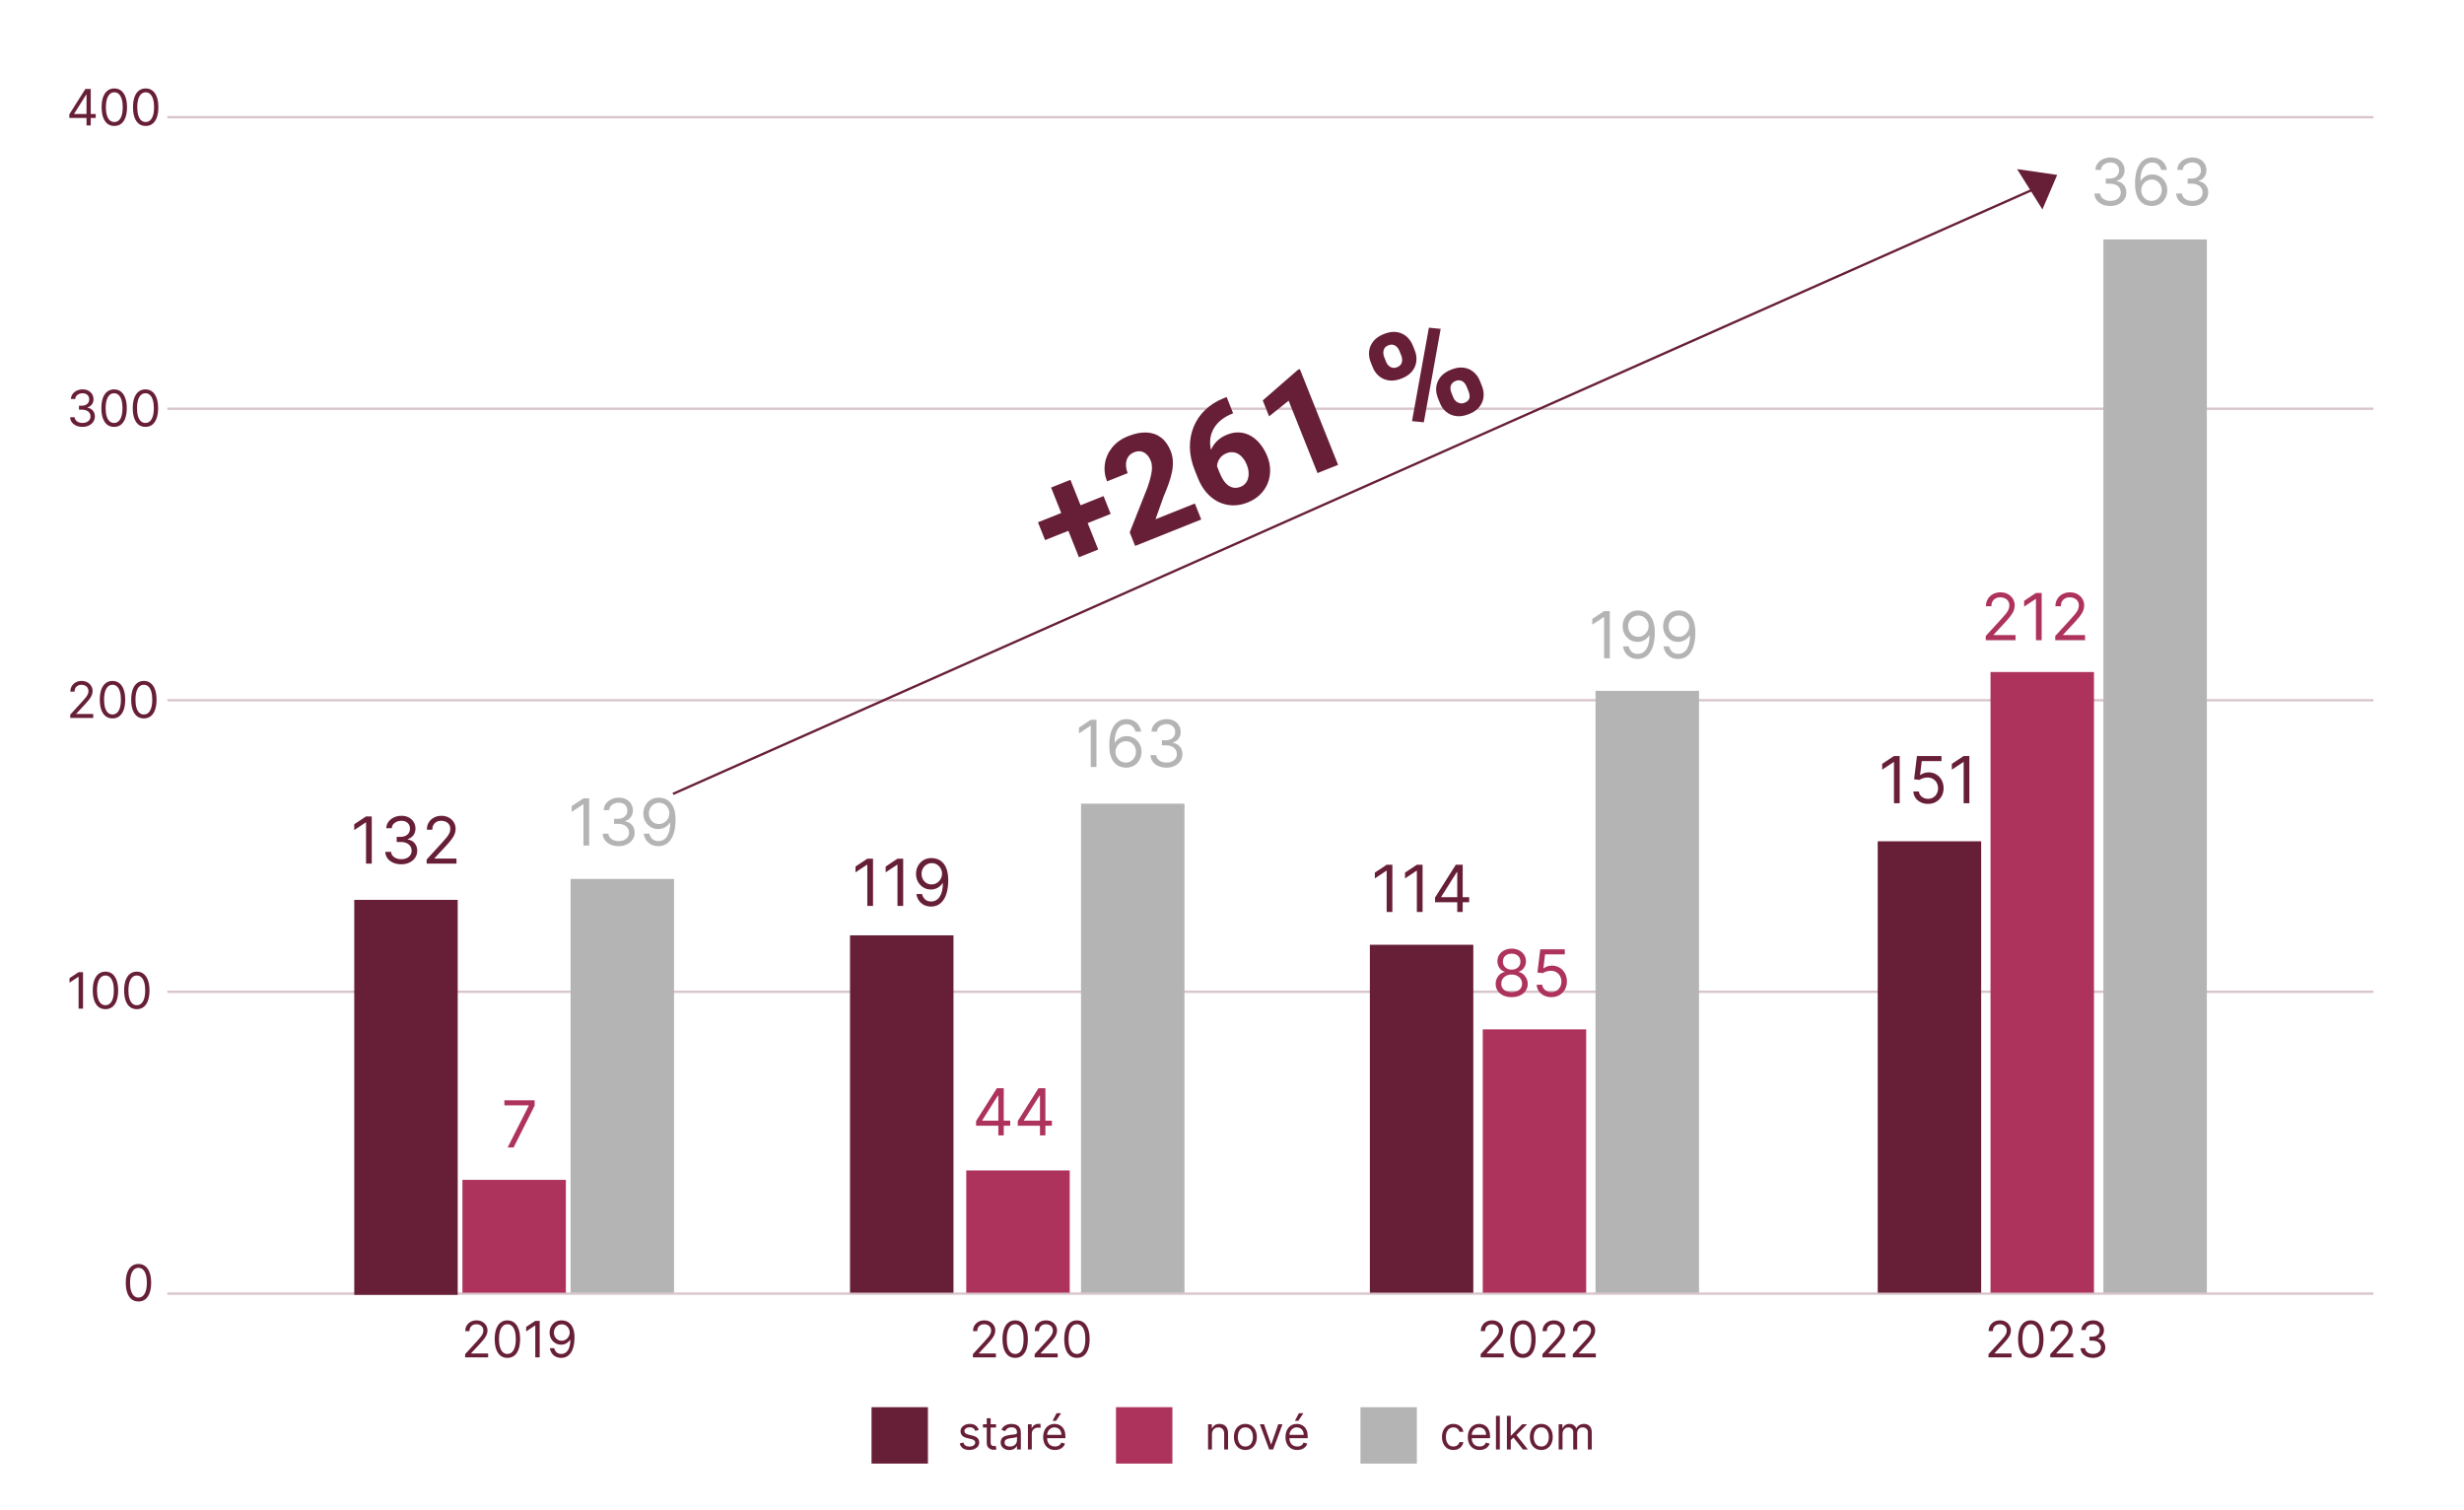
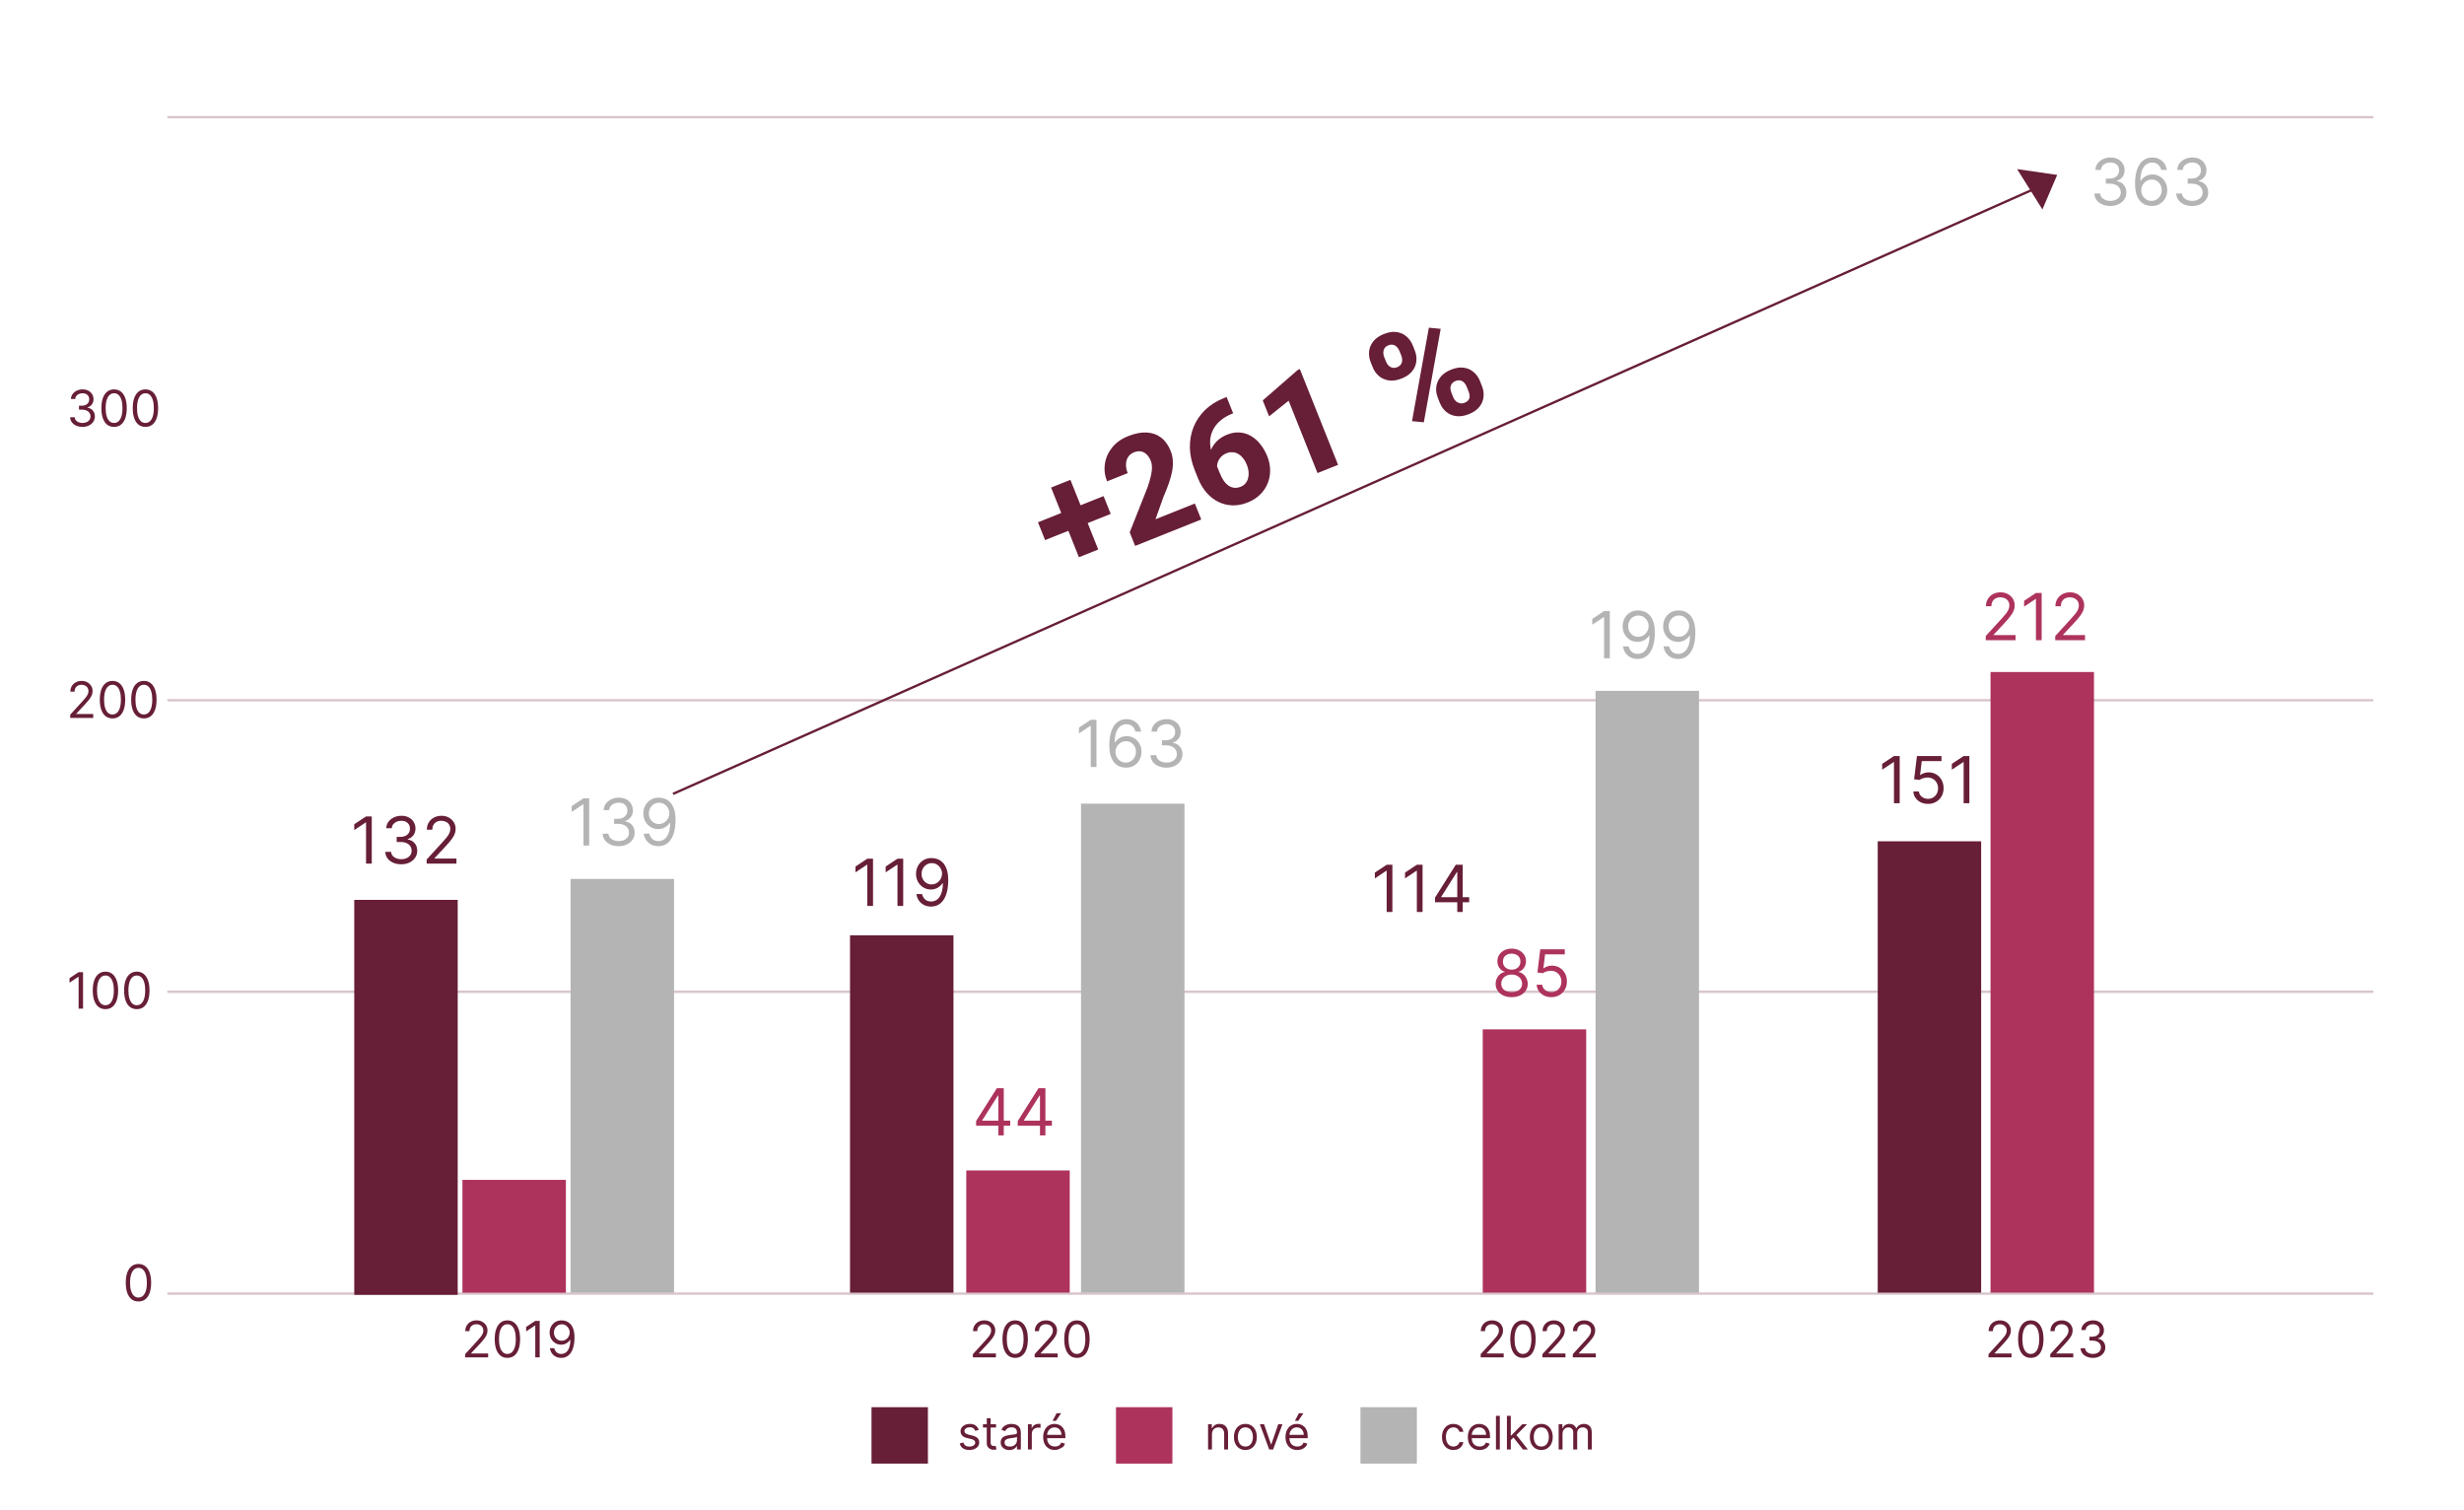
<svg xmlns="http://www.w3.org/2000/svg" width="408" height="250" viewBox="0 0 408 250" fill="none">
  <mask id="mask0_4_562" style="mask-type:alpha" maskUnits="userSpaceOnUse" x="0" y="0" width="408" height="250">
    <rect width="408" height="250" fill="#D9D9D9" />
  </mask>
  <g mask="url(#mask0_4_562)">
    <mask id="mask1_4_562" style="mask-type:alpha" maskUnits="userSpaceOnUse" x="-1" y="-1" width="408" height="250">
      <rect x="-1" y="-1" width="408" height="250" fill="#D9D9D9" />
    </mask>
    <g mask="url(#mask1_4_562)">
      <g opacity="0.26">
        <path d="M393 19.21H27.71V19.6H393V19.21Z" fill="#671E37" />
-         <path d="M393 67.48H27.71V67.87H393V67.48Z" fill="#671E37" />
        <path d="M393 115.75H27.71V116.14H393V115.75Z" fill="#671E37" />
        <path d="M393 164.02H27.71V164.41H393V164.02Z" fill="#671E37" />
        <path d="M393 214H27.71V214.39H393V214Z" fill="#671E37" />
      </g>
      <path d="M75.79 149H58.66V214.4H75.79V149Z" fill="#671E37" />
      <path d="M111.61 145.53H94.48V214.04H111.61V145.53Z" fill="#B5B4B4" />
      <path d="M93.7 195.36H76.57V214.05H93.7V195.36Z" fill="#AD335C" />
      <path d="M177.13 193.8H160V214.04H177.13V193.8Z" fill="#AD335C" />
      <path d="M262.65 170.44H245.52V214.04H262.65V170.44Z" fill="#AD335C" />
      <path d="M346.73 111.27H329.6V214.04H346.73V111.27Z" fill="#AD335C" />
      <path d="M196.13 133.07H179V214.04H196.13V133.07Z" fill="#B5B4B4" />
      <path d="M281.33 114.39H264.2V214.05H281.33V114.39Z" fill="#B5B4B4" />
-       <path d="M365.42 39.65H348.29V214.05H365.42V39.65Z" fill="#B5B4B4" />
      <path d="M157.88 154.87H140.75V214.04H157.88V154.87Z" fill="#671E37" />
-       <path d="M243.96 156.43H226.83V214.04H243.96V156.43Z" fill="#671E37" />
      <path d="M328.05 139.3H310.92V214.04H328.05V139.3Z" fill="#671E37" />
      <path d="M61.558 135.182V143H60.611V136.174H60.565L58.657 137.442V136.48L60.611 135.182H61.558ZM66.448 143.107C65.944 143.107 65.495 143.02 65.1 142.847C64.709 142.674 64.397 142.434 64.165 142.126C63.936 141.815 63.812 141.455 63.791 141.045H64.753C64.773 141.297 64.86 141.515 65.013 141.698C65.165 141.879 65.365 142.019 65.612 142.118C65.859 142.217 66.132 142.267 66.433 142.267C66.769 142.267 67.067 142.209 67.326 142.091C67.586 141.974 67.789 141.811 67.937 141.603C68.085 141.394 68.158 141.152 68.158 140.877C68.158 140.59 68.087 140.337 67.945 140.118C67.802 139.896 67.593 139.723 67.318 139.599C67.044 139.474 66.708 139.412 66.311 139.412H65.685V138.572H66.311C66.621 138.572 66.893 138.516 67.128 138.404C67.364 138.292 67.549 138.134 67.681 137.93C67.816 137.727 67.883 137.488 67.883 137.213C67.883 136.948 67.825 136.718 67.708 136.522C67.591 136.326 67.425 136.173 67.212 136.064C67 135.954 66.751 135.9 66.463 135.9C66.194 135.9 65.939 135.949 65.7 136.048C65.463 136.145 65.27 136.286 65.12 136.472C64.969 136.655 64.888 136.877 64.875 137.136H63.959C63.974 136.727 64.098 136.368 64.329 136.06C64.561 135.749 64.864 135.508 65.238 135.335C65.615 135.161 66.028 135.075 66.479 135.075C66.962 135.075 67.377 135.173 67.723 135.369C68.069 135.562 68.335 135.818 68.521 136.136C68.707 136.454 68.8 136.798 68.8 137.167C68.8 137.607 68.684 137.983 68.452 138.293C68.223 138.604 67.911 138.819 67.517 138.938V138.999C68.011 139.081 68.396 139.291 68.674 139.629C68.951 139.965 69.09 140.381 69.09 140.877C69.09 141.302 68.974 141.684 68.742 142.023C68.513 142.359 68.2 142.623 67.803 142.817C67.406 143.01 66.954 143.107 66.448 143.107ZM70.651 143V142.313L73.232 139.488C73.535 139.157 73.784 138.869 73.98 138.625C74.176 138.378 74.321 138.147 74.415 137.93C74.512 137.712 74.56 137.482 74.56 137.243C74.56 136.968 74.494 136.73 74.362 136.529C74.232 136.328 74.054 136.173 73.827 136.064C73.601 135.954 73.346 135.9 73.064 135.9C72.763 135.9 72.501 135.962 72.277 136.087C72.056 136.209 71.884 136.381 71.762 136.602C71.642 136.823 71.583 137.083 71.583 137.381H70.682C70.682 136.923 70.787 136.52 70.999 136.174C71.21 135.828 71.497 135.558 71.861 135.365C72.228 135.172 72.639 135.075 73.094 135.075C73.552 135.075 73.958 135.172 74.312 135.365C74.666 135.558 74.943 135.819 75.144 136.148C75.345 136.476 75.446 136.841 75.446 137.243C75.446 137.531 75.394 137.812 75.289 138.087C75.188 138.359 75.009 138.663 74.755 138.999C74.503 139.333 74.153 139.74 73.705 140.221L71.949 142.099V142.16H75.583V143H70.651Z" fill="#671E37" />
      <path d="M97.558 132.182V140H96.611V133.174H96.565L94.657 134.442V133.48L96.611 132.182H97.558ZM102.448 140.107C101.944 140.107 101.495 140.02 101.1 139.847C100.709 139.674 100.397 139.434 100.165 139.126C99.936 138.815 99.811 138.455 99.791 138.045H100.753C100.773 138.297 100.86 138.515 101.013 138.698C101.165 138.879 101.365 139.019 101.612 139.118C101.859 139.217 102.132 139.267 102.433 139.267C102.769 139.267 103.066 139.209 103.326 139.091C103.586 138.974 103.789 138.811 103.937 138.603C104.084 138.394 104.158 138.152 104.158 137.877C104.158 137.59 104.087 137.337 103.945 137.118C103.802 136.896 103.593 136.723 103.318 136.599C103.044 136.474 102.708 136.412 102.311 136.412H101.685V135.572H102.311C102.621 135.572 102.893 135.516 103.128 135.404C103.364 135.292 103.549 135.134 103.681 134.93C103.816 134.727 103.883 134.488 103.883 134.213C103.883 133.948 103.825 133.718 103.708 133.522C103.591 133.326 103.425 133.173 103.212 133.064C103 132.954 102.751 132.9 102.463 132.9C102.194 132.9 101.939 132.949 101.7 133.048C101.463 133.145 101.27 133.286 101.12 133.472C100.969 133.655 100.888 133.877 100.875 134.136H99.959C99.974 133.727 100.098 133.368 100.329 133.06C100.561 132.749 100.864 132.508 101.238 132.335C101.615 132.161 102.028 132.075 102.479 132.075C102.962 132.075 103.377 132.173 103.723 132.369C104.069 132.562 104.335 132.818 104.521 133.136C104.707 133.454 104.8 133.798 104.8 134.167C104.8 134.607 104.684 134.983 104.452 135.293C104.223 135.604 103.911 135.819 103.517 135.938V135.999C104.011 136.081 104.396 136.291 104.674 136.629C104.951 136.965 105.09 137.381 105.09 137.877C105.09 138.302 104.974 138.684 104.742 139.023C104.513 139.359 104.2 139.623 103.803 139.817C103.406 140.01 102.955 140.107 102.448 140.107ZM109.14 132.075C109.461 132.077 109.781 132.139 110.102 132.258C110.423 132.378 110.715 132.576 110.98 132.854C111.245 133.129 111.457 133.504 111.618 133.98C111.778 134.456 111.858 135.053 111.858 135.77C111.858 136.465 111.792 137.082 111.66 137.622C111.53 138.159 111.342 138.612 111.095 138.981C110.85 139.35 110.553 139.63 110.201 139.821C109.853 140.011 109.458 140.107 109.018 140.107C108.58 140.107 108.19 140.02 107.846 139.847C107.505 139.672 107.225 139.429 107.006 139.118C106.79 138.805 106.651 138.442 106.59 138.03H107.521C107.605 138.389 107.772 138.686 108.022 138.92C108.274 139.151 108.606 139.267 109.018 139.267C109.621 139.267 110.097 139.004 110.446 138.477C110.797 137.95 110.972 137.206 110.972 136.244H110.911C110.769 136.457 110.6 136.642 110.404 136.797C110.208 136.952 109.99 137.072 109.751 137.156C109.512 137.24 109.257 137.282 108.987 137.282C108.539 137.282 108.128 137.171 107.754 136.95C107.383 136.726 107.085 136.419 106.861 136.03C106.64 135.638 106.529 135.19 106.529 134.686C106.529 134.208 106.636 133.77 106.85 133.373C107.066 132.973 107.369 132.655 107.758 132.419C108.15 132.182 108.611 132.067 109.14 132.075ZM109.14 132.915C108.819 132.915 108.531 132.995 108.274 133.155C108.019 133.313 107.817 133.527 107.667 133.797C107.519 134.064 107.445 134.36 107.445 134.686C107.445 135.012 107.516 135.308 107.659 135.576C107.804 135.84 108.001 136.051 108.251 136.209C108.503 136.364 108.789 136.442 109.11 136.442C109.351 136.442 109.577 136.395 109.785 136.301C109.994 136.204 110.176 136.073 110.331 135.908C110.489 135.74 110.612 135.55 110.701 135.339C110.791 135.125 110.835 134.902 110.835 134.671C110.835 134.365 110.761 134.079 110.614 133.812C110.469 133.545 110.268 133.328 110.01 133.163C109.756 132.997 109.466 132.915 109.14 132.915Z" fill="#B5B4B4" />
-       <path d="M84.054 190L87.55 183.083V183.022H83.519V182.182H88.528V183.067L85.046 190H84.054Z" fill="#AD335C" />
      <path d="M144.558 142.182V150H143.611V143.174H143.565L141.657 144.442V143.48L143.611 142.182H144.558ZM149.555 142.182V150H148.608V143.174H148.562L146.654 144.442V143.48L148.608 142.182H149.555ZM154.292 142.075C154.613 142.077 154.934 142.139 155.254 142.258C155.575 142.378 155.868 142.576 156.132 142.854C156.397 143.129 156.61 143.504 156.77 143.98C156.93 144.456 157.01 145.053 157.01 145.77C157.01 146.465 156.944 147.082 156.812 147.622C156.682 148.159 156.494 148.612 156.247 148.981C156.003 149.35 155.705 149.63 155.354 149.821C155.005 150.011 154.611 150.107 154.17 150.107C153.733 150.107 153.342 150.02 152.998 149.847C152.657 149.672 152.377 149.429 152.158 149.118C151.942 148.805 151.803 148.442 151.742 148.03H152.674C152.758 148.389 152.925 148.686 153.174 148.92C153.426 149.151 153.758 149.267 154.17 149.267C154.773 149.267 155.249 149.004 155.598 148.477C155.949 147.95 156.125 147.206 156.125 146.244H156.064C155.921 146.457 155.752 146.642 155.556 146.797C155.36 146.952 155.142 147.072 154.903 147.156C154.664 147.24 154.41 147.282 154.14 147.282C153.692 147.282 153.281 147.171 152.907 146.95C152.535 146.726 152.237 146.419 152.013 146.03C151.792 145.638 151.681 145.19 151.681 144.686C151.681 144.208 151.788 143.77 152.002 143.373C152.218 142.973 152.521 142.655 152.911 142.419C153.302 142.182 153.763 142.067 154.292 142.075ZM154.292 142.915C153.972 142.915 153.683 142.995 153.426 143.155C153.171 143.313 152.969 143.527 152.819 143.797C152.671 144.064 152.597 144.36 152.597 144.686C152.597 145.012 152.669 145.308 152.811 145.576C152.956 145.84 153.154 146.051 153.403 146.209C153.655 146.364 153.941 146.442 154.262 146.442C154.504 146.442 154.729 146.395 154.938 146.301C155.146 146.204 155.328 146.073 155.483 145.908C155.641 145.74 155.765 145.55 155.854 145.339C155.943 145.125 155.987 144.902 155.987 144.671C155.987 144.365 155.914 144.079 155.766 143.812C155.621 143.545 155.42 143.328 155.163 143.163C154.908 142.997 154.618 142.915 154.292 142.915Z" fill="#671E37" />
      <path d="M230.558 143.182V151H229.611V144.174H229.565L227.657 145.442V144.48L229.611 143.182H230.558ZM235.555 143.182V151H234.608V144.174H234.562L232.654 145.442V144.48L234.608 143.182H235.555ZM237.62 149.397V148.618L241.056 143.182H241.621V144.388H241.239L238.643 148.496V148.557H243.27V149.397H237.62ZM241.3 151V149.16V148.797V143.182H242.201V151H241.3Z" fill="#671E37" />
      <path d="M314.558 125.182V133H313.611V126.174H313.565L311.657 127.442V126.48L313.611 125.182H314.558ZM319.25 133.107C318.802 133.107 318.398 133.018 318.039 132.84C317.681 132.662 317.393 132.417 317.177 132.107C316.96 131.796 316.842 131.442 316.822 131.045H317.738C317.773 131.399 317.934 131.692 318.219 131.923C318.506 132.153 318.85 132.267 319.25 132.267C319.57 132.267 319.855 132.192 320.105 132.042C320.357 131.892 320.554 131.686 320.696 131.423C320.841 131.159 320.914 130.86 320.914 130.526C320.914 130.185 320.839 129.881 320.689 129.614C320.541 129.344 320.338 129.132 320.078 128.976C319.818 128.821 319.522 128.742 319.188 128.74C318.949 128.737 318.704 128.774 318.452 128.85C318.2 128.924 317.992 129.02 317.829 129.137L316.944 129.03L317.417 125.182H321.479V126.022H318.211L317.936 128.327H317.982C318.142 128.2 318.344 128.095 318.585 128.011C318.827 127.927 319.079 127.885 319.341 127.885C319.82 127.885 320.246 127.999 320.62 128.228C320.997 128.455 321.292 128.765 321.506 129.16C321.722 129.554 321.83 130.005 321.83 130.511C321.83 131.01 321.718 131.455 321.494 131.847C321.273 132.237 320.967 132.544 320.578 132.771C320.189 132.995 319.746 133.107 319.25 133.107ZM326.095 125.182V133H325.149V126.174H325.103L323.194 127.442V126.48L325.149 125.182H326.095Z" fill="#671E37" />
      <path d="M349.451 34.107C348.947 34.107 348.498 34.02 348.103 33.847C347.711 33.674 347.4 33.434 347.168 33.126C346.939 32.815 346.814 32.455 346.794 32.045H347.756C347.776 32.297 347.863 32.515 348.016 32.698C348.168 32.879 348.368 33.019 348.615 33.118C348.862 33.217 349.135 33.267 349.436 33.267C349.772 33.267 350.069 33.209 350.329 33.091C350.589 32.974 350.792 32.812 350.94 32.603C351.087 32.394 351.161 32.152 351.161 31.878C351.161 31.59 351.09 31.337 350.947 31.118C350.805 30.896 350.596 30.723 350.321 30.599C350.047 30.474 349.711 30.412 349.314 30.412H348.688V29.572H349.314C349.624 29.572 349.896 29.516 350.131 29.404C350.367 29.292 350.552 29.134 350.684 28.93C350.819 28.727 350.886 28.488 350.886 28.213C350.886 27.948 350.828 27.718 350.711 27.522C350.594 27.326 350.428 27.173 350.214 27.064C350.003 26.954 349.754 26.899 349.466 26.899C349.196 26.899 348.942 26.949 348.703 27.048C348.466 27.145 348.273 27.286 348.123 27.472C347.972 27.655 347.891 27.877 347.878 28.136H346.962C346.977 27.727 347.101 27.368 347.332 27.06C347.564 26.749 347.867 26.508 348.241 26.334C348.618 26.162 349.031 26.075 349.482 26.075C349.965 26.075 350.38 26.173 350.726 26.369C351.072 26.562 351.338 26.818 351.524 27.136C351.71 27.454 351.803 27.798 351.803 28.167C351.803 28.607 351.687 28.983 351.455 29.293C351.226 29.604 350.914 29.819 350.52 29.938V29.999C351.014 30.081 351.399 30.291 351.677 30.629C351.954 30.965 352.093 31.381 352.093 31.878C352.093 32.303 351.977 32.684 351.745 33.023C351.516 33.359 351.203 33.623 350.806 33.817C350.409 34.01 349.957 34.107 349.451 34.107ZM356.25 34.107C355.929 34.102 355.609 34.041 355.288 33.924C354.967 33.807 354.675 33.609 354.41 33.332C354.145 33.052 353.933 32.674 353.772 32.198C353.612 31.72 353.532 31.119 353.532 30.396C353.532 29.704 353.597 29.091 353.727 28.556C353.856 28.019 354.045 27.568 354.292 27.201C354.538 26.832 354.836 26.552 355.185 26.361C355.536 26.17 355.932 26.075 356.372 26.075C356.81 26.075 357.199 26.163 357.54 26.338C357.884 26.511 358.164 26.753 358.38 27.064C358.596 27.374 358.736 27.732 358.8 28.136H357.869C357.782 27.785 357.614 27.494 357.365 27.262C357.115 27.031 356.784 26.915 356.372 26.915C355.766 26.915 355.289 27.178 354.941 27.705C354.594 28.232 354.42 28.971 354.418 29.923H354.479C354.621 29.707 354.79 29.522 354.986 29.369C355.185 29.214 355.404 29.095 355.643 29.011C355.882 28.927 356.135 28.885 356.403 28.885C356.851 28.885 357.26 28.997 357.632 29.221C358.003 29.442 358.301 29.749 358.525 30.14C358.749 30.53 358.861 30.977 358.861 31.48C358.861 31.964 358.753 32.407 358.537 32.809C358.32 33.209 358.016 33.527 357.624 33.763C357.235 33.998 356.777 34.112 356.25 34.107ZM356.25 33.267C356.571 33.267 356.858 33.187 357.113 33.026C357.37 32.866 357.572 32.651 357.72 32.381C357.87 32.112 357.945 31.811 357.945 31.48C357.945 31.157 357.872 30.863 357.727 30.599C357.585 30.331 357.388 30.119 357.136 29.961C356.886 29.803 356.601 29.724 356.28 29.724C356.039 29.724 355.813 29.773 355.605 29.869C355.396 29.964 355.213 30.093 355.055 30.259C354.9 30.424 354.778 30.614 354.689 30.828C354.599 31.039 354.555 31.262 354.555 31.496C354.555 31.806 354.627 32.096 354.773 32.366C354.92 32.636 355.121 32.853 355.376 33.019C355.633 33.184 355.924 33.267 356.25 33.267ZM363.004 34.107C362.5 34.107 362.051 34.02 361.656 33.847C361.264 33.674 360.953 33.434 360.721 33.126C360.492 32.815 360.367 32.455 360.347 32.045H361.309C361.329 32.297 361.416 32.515 361.569 32.698C361.721 32.879 361.921 33.019 362.168 33.118C362.415 33.217 362.688 33.267 362.989 33.267C363.325 33.267 363.622 33.209 363.882 33.091C364.142 32.974 364.345 32.812 364.493 32.603C364.64 32.394 364.714 32.152 364.714 31.878C364.714 31.59 364.643 31.337 364.5 31.118C364.358 30.896 364.149 30.723 363.874 30.599C363.599 30.474 363.264 30.412 362.867 30.412H362.24V29.572H362.867C363.177 29.572 363.449 29.516 363.683 29.404C363.92 29.292 364.105 29.134 364.237 28.93C364.372 28.727 364.439 28.488 364.439 28.213C364.439 27.948 364.381 27.718 364.264 27.522C364.147 27.326 363.981 27.173 363.767 27.064C363.556 26.954 363.307 26.899 363.019 26.899C362.749 26.899 362.495 26.949 362.256 27.048C362.019 27.145 361.826 27.286 361.675 27.472C361.525 27.655 361.444 27.877 361.431 28.136H360.515C360.53 27.727 360.654 27.368 360.885 27.06C361.117 26.749 361.42 26.508 361.794 26.334C362.17 26.162 362.584 26.075 363.035 26.075C363.518 26.075 363.933 26.173 364.279 26.369C364.625 26.562 364.891 26.818 365.077 27.136C365.263 27.454 365.356 27.798 365.356 28.167C365.356 28.607 365.24 28.983 365.008 29.293C364.779 29.604 364.467 29.819 364.073 29.938V29.999C364.567 30.081 364.952 30.291 365.23 30.629C365.507 30.965 365.646 31.381 365.646 31.878C365.646 32.303 365.53 32.684 365.298 33.023C365.069 33.359 364.756 33.623 364.359 33.817C363.962 34.01 363.51 34.107 363.004 34.107Z" fill="#B5B4B4" />
      <path d="M181.558 119.182V127H180.611V120.174H180.565L178.657 121.442V120.48L180.611 119.182H181.558ZM186.402 127.107C186.082 127.102 185.761 127.041 185.44 126.924C185.12 126.807 184.827 126.609 184.562 126.332C184.298 126.052 184.085 125.674 183.925 125.198C183.764 124.72 183.684 124.119 183.684 123.396C183.684 122.704 183.749 122.091 183.879 121.556C184.009 121.019 184.197 120.568 184.444 120.201C184.691 119.832 184.989 119.552 185.337 119.361C185.688 119.17 186.084 119.075 186.524 119.075C186.962 119.075 187.352 119.163 187.693 119.338C188.036 119.511 188.316 119.753 188.532 120.064C188.749 120.374 188.889 120.732 188.952 121.136H188.021C187.934 120.785 187.766 120.494 187.517 120.262C187.268 120.031 186.937 119.915 186.524 119.915C185.919 119.915 185.442 120.178 185.093 120.705C184.747 121.232 184.572 121.971 184.57 122.923H184.631C184.773 122.707 184.943 122.522 185.139 122.369C185.337 122.214 185.556 122.095 185.795 122.011C186.035 121.927 186.288 121.885 186.555 121.885C187.003 121.885 187.413 121.997 187.784 122.221C188.156 122.442 188.454 122.749 188.677 123.141C188.901 123.53 189.013 123.977 189.013 124.48C189.013 124.964 188.905 125.407 188.689 125.809C188.473 126.209 188.168 126.527 187.777 126.763C187.387 126.997 186.929 127.112 186.402 127.107ZM186.402 126.267C186.723 126.267 187.011 126.187 187.265 126.027C187.522 125.866 187.724 125.651 187.872 125.381C188.022 125.112 188.097 124.811 188.097 124.48C188.097 124.157 188.025 123.863 187.88 123.599C187.737 123.331 187.54 123.119 187.288 122.961C187.039 122.803 186.753 122.724 186.433 122.724C186.191 122.724 185.966 122.773 185.757 122.869C185.548 122.964 185.365 123.093 185.207 123.259C185.052 123.424 184.93 123.614 184.841 123.828C184.752 124.039 184.707 124.262 184.707 124.496C184.707 124.806 184.78 125.096 184.925 125.366C185.073 125.636 185.274 125.853 185.528 126.019C185.785 126.184 186.076 126.267 186.402 126.267ZM193.156 127.107C192.652 127.107 192.203 127.02 191.809 126.847C191.417 126.674 191.105 126.434 190.873 126.126C190.644 125.815 190.52 125.455 190.499 125.045H191.461C191.482 125.297 191.568 125.515 191.721 125.698C191.874 125.879 192.073 126.019 192.32 126.118C192.567 126.217 192.841 126.267 193.141 126.267C193.477 126.267 193.775 126.209 194.034 126.091C194.294 125.974 194.498 125.811 194.645 125.603C194.793 125.394 194.867 125.152 194.867 124.877C194.867 124.59 194.795 124.337 194.653 124.118C194.51 123.896 194.302 123.723 194.027 123.599C193.752 123.474 193.416 123.412 193.019 123.412H192.393V122.572H193.019C193.329 122.572 193.602 122.516 193.836 122.404C194.073 122.292 194.257 122.134 194.389 121.93C194.524 121.727 194.592 121.488 194.592 121.213C194.592 120.948 194.533 120.718 194.416 120.522C194.299 120.326 194.134 120.173 193.92 120.064C193.709 119.954 193.459 119.9 193.172 119.9C192.902 119.9 192.647 119.949 192.408 120.048C192.171 120.145 191.978 120.286 191.828 120.472C191.678 120.655 191.596 120.877 191.584 121.136H190.667C190.683 120.727 190.806 120.368 191.038 120.06C191.269 119.749 191.572 119.508 191.946 119.335C192.323 119.161 192.736 119.075 193.187 119.075C193.67 119.075 194.085 119.173 194.431 119.369C194.777 119.562 195.043 119.818 195.229 120.136C195.415 120.454 195.508 120.798 195.508 121.167C195.508 121.607 195.392 121.983 195.16 122.293C194.931 122.604 194.62 122.819 194.225 122.938V122.999C194.719 123.081 195.104 123.291 195.382 123.629C195.659 123.965 195.798 124.381 195.798 124.877C195.798 125.302 195.682 125.684 195.451 126.023C195.222 126.359 194.909 126.623 194.512 126.817C194.115 127.01 193.663 127.107 193.156 127.107Z" fill="#B5B4B4" />
      <path d="M266.558 101.182V109H265.611V102.174H265.565L263.657 103.442V102.48L265.611 101.182H266.558ZM271.295 101.075C271.616 101.077 271.937 101.139 272.257 101.258C272.578 101.378 272.871 101.576 273.135 101.854C273.4 102.129 273.613 102.504 273.773 102.98C273.933 103.456 274.013 104.053 274.013 104.77C274.013 105.465 273.947 106.082 273.815 106.622C273.685 107.159 273.497 107.612 273.25 107.981C273.006 108.35 272.708 108.63 272.357 108.821C272.008 109.011 271.613 109.107 271.173 109.107C270.735 109.107 270.345 109.02 270.001 108.847C269.66 108.672 269.38 108.429 269.161 108.118C268.945 107.805 268.806 107.442 268.745 107.03H269.677C269.761 107.389 269.927 107.686 270.177 107.92C270.429 108.151 270.761 108.267 271.173 108.267C271.776 108.267 272.252 108.004 272.601 107.477C272.952 106.95 273.128 106.206 273.128 105.244H273.067C272.924 105.457 272.755 105.642 272.559 105.797C272.363 105.952 272.145 106.072 271.906 106.156C271.667 106.24 271.412 106.282 271.143 106.282C270.695 106.282 270.284 106.171 269.91 105.95C269.538 105.726 269.24 105.419 269.016 105.03C268.795 104.638 268.684 104.19 268.684 103.686C268.684 103.208 268.791 102.77 269.005 102.373C269.221 101.973 269.524 101.655 269.913 101.419C270.305 101.182 270.766 101.067 271.295 101.075ZM271.295 101.915C270.975 101.915 270.686 101.995 270.429 102.155C270.174 102.313 269.972 102.527 269.822 102.797C269.674 103.064 269.6 103.36 269.6 103.686C269.6 104.012 269.672 104.308 269.814 104.576C269.959 104.84 270.156 105.051 270.406 105.209C270.658 105.364 270.944 105.442 271.265 105.442C271.507 105.442 271.732 105.395 271.941 105.301C272.149 105.204 272.331 105.073 272.486 104.908C272.644 104.74 272.768 104.55 272.857 104.339C272.946 104.125 272.99 103.902 272.99 103.671C272.99 103.365 272.917 103.079 272.769 102.812C272.624 102.545 272.423 102.328 272.166 102.163C271.911 101.997 271.621 101.915 271.295 101.915ZM278.004 101.075C278.324 101.077 278.645 101.139 278.966 101.258C279.286 101.378 279.579 101.576 279.844 101.854C280.108 102.129 280.321 102.504 280.481 102.98C280.641 103.456 280.722 104.053 280.722 104.77C280.722 105.465 280.655 106.082 280.523 106.622C280.393 107.159 280.205 107.612 279.958 107.981C279.714 108.35 279.416 108.63 279.065 108.821C278.716 109.011 278.322 109.107 277.881 109.107C277.444 109.107 277.053 109.02 276.709 108.847C276.368 108.672 276.089 108.429 275.87 108.118C275.653 107.805 275.515 107.442 275.454 107.03H276.385C276.469 107.389 276.636 107.686 276.885 107.92C277.137 108.151 277.469 108.267 277.881 108.267C278.485 108.267 278.961 108.004 279.309 107.477C279.66 106.95 279.836 106.206 279.836 105.244H279.775C279.632 105.457 279.463 105.642 279.267 105.797C279.071 105.952 278.854 106.072 278.614 106.156C278.375 106.24 278.121 106.282 277.851 106.282C277.403 106.282 276.992 106.171 276.618 105.95C276.246 105.726 275.949 105.419 275.725 105.03C275.503 104.638 275.392 104.19 275.392 103.686C275.392 103.208 275.499 102.77 275.713 102.373C275.929 101.973 276.232 101.655 276.622 101.419C277.014 101.182 277.474 101.067 278.004 101.075ZM278.004 101.915C277.683 101.915 277.394 101.995 277.137 102.155C276.883 102.313 276.68 102.527 276.53 102.797C276.382 103.064 276.309 103.36 276.309 103.686C276.309 104.012 276.38 104.308 276.522 104.576C276.668 104.84 276.865 105.051 277.114 105.209C277.366 105.364 277.652 105.442 277.973 105.442C278.215 105.442 278.44 105.395 278.649 105.301C278.857 105.204 279.039 105.073 279.195 104.908C279.352 104.74 279.476 104.55 279.565 104.339C279.654 104.125 279.699 103.902 279.699 103.671C279.699 103.365 279.625 103.079 279.477 102.812C279.332 102.545 279.131 102.328 278.874 102.163C278.62 101.997 278.329 101.915 278.004 101.915Z" fill="#B5B4B4" />
      <path d="M161.626 186.397V185.618L165.062 180.182H165.627V181.388H165.245L162.649 185.496V185.557H167.276V186.397H161.626ZM165.306 188V186.16V185.797V180.182H166.207V188H165.306ZM168.523 186.397V185.618L171.959 180.182H172.524V181.388H172.142L169.546 185.496V185.557H174.173V186.397H168.523ZM172.203 188V186.16V185.797V180.182H173.104V188H172.203Z" fill="#AD335C" />
      <path d="M250.314 165.107C249.789 165.107 249.326 165.014 248.924 164.828C248.524 164.64 248.213 164.382 247.989 164.053C247.765 163.722 247.654 163.346 247.657 162.923C247.654 162.592 247.719 162.287 247.851 162.007C247.984 161.725 248.164 161.489 248.393 161.301C248.625 161.11 248.883 160.989 249.168 160.938V160.892C248.794 160.796 248.496 160.586 248.275 160.263C248.054 159.937 247.944 159.566 247.947 159.152C247.944 158.755 248.045 158.4 248.248 158.087C248.452 157.774 248.732 157.527 249.088 157.346C249.447 157.165 249.855 157.075 250.314 157.075C250.767 157.075 251.171 157.165 251.528 157.346C251.884 157.527 252.164 157.774 252.367 158.087C252.574 158.4 252.678 158.755 252.68 159.152C252.678 159.566 252.565 159.937 252.341 160.263C252.119 160.586 251.825 160.796 251.459 160.892V160.938C251.741 160.989 251.996 161.11 252.222 161.301C252.449 161.489 252.629 161.725 252.764 162.007C252.899 162.287 252.968 162.592 252.971 162.923C252.968 163.346 252.853 163.722 252.627 164.053C252.403 164.382 252.091 164.64 251.692 164.828C251.295 165.014 250.835 165.107 250.314 165.107ZM250.314 164.267C250.667 164.267 250.973 164.21 251.23 164.095C251.487 163.981 251.685 163.819 251.825 163.61C251.965 163.402 252.037 163.157 252.039 162.877C252.037 162.582 251.96 162.321 251.81 162.095C251.66 161.868 251.455 161.69 251.195 161.56C250.938 161.431 250.644 161.366 250.314 161.366C249.98 161.366 249.682 161.431 249.42 161.56C249.161 161.69 248.956 161.868 248.806 162.095C248.658 162.321 248.586 162.582 248.588 162.877C248.586 163.157 248.653 163.402 248.79 163.61C248.93 163.819 249.13 163.981 249.39 164.095C249.649 164.21 249.957 164.267 250.314 164.267ZM250.314 160.556C250.594 160.556 250.842 160.5 251.058 160.388C251.277 160.277 251.449 160.12 251.573 159.919C251.698 159.718 251.762 159.482 251.764 159.213C251.762 158.948 251.699 158.718 251.577 158.522C251.455 158.323 251.286 158.171 251.069 158.064C250.853 157.954 250.601 157.9 250.314 157.9C250.021 157.9 249.765 157.954 249.546 158.064C249.327 158.171 249.158 158.323 249.039 158.522C248.919 158.718 248.86 158.948 248.863 159.213C248.86 159.482 248.92 159.718 249.042 159.919C249.167 160.12 249.339 160.277 249.558 160.388C249.777 160.5 250.029 160.556 250.314 160.556ZM256.877 165.107C256.429 165.107 256.025 165.018 255.667 164.84C255.308 164.662 255.02 164.417 254.804 164.107C254.588 163.796 254.469 163.442 254.449 163.045H255.365C255.401 163.399 255.561 163.692 255.846 163.923C256.134 164.153 256.477 164.267 256.877 164.267C257.197 164.267 257.482 164.192 257.732 164.042C257.984 163.892 258.181 163.686 258.324 163.423C258.469 163.159 258.541 162.86 258.541 162.526C258.541 162.185 258.466 161.881 258.316 161.614C258.168 161.344 257.965 161.132 257.705 160.976C257.446 160.821 257.149 160.742 256.816 160.74C256.576 160.737 256.331 160.774 256.079 160.85C255.827 160.924 255.62 161.02 255.457 161.137L254.571 161.03L255.044 157.182H259.106V158.022H255.838L255.564 160.327H255.609C255.77 160.2 255.971 160.095 256.213 160.011C256.454 159.927 256.706 159.885 256.968 159.885C257.447 159.885 257.873 159.999 258.247 160.228C258.624 160.455 258.919 160.765 259.133 161.16C259.349 161.554 259.457 162.005 259.457 162.511C259.457 163.01 259.345 163.455 259.121 163.847C258.9 164.237 258.595 164.544 258.205 164.771C257.816 164.995 257.373 165.107 256.877 165.107Z" fill="#AD335C" />
      <path d="M328.809 106V105.313L331.39 102.488C331.693 102.157 331.942 101.869 332.138 101.625C332.334 101.378 332.479 101.147 332.573 100.93C332.67 100.712 332.718 100.482 332.718 100.243C332.718 99.968 332.652 99.73 332.52 99.529C332.39 99.328 332.212 99.173 331.985 99.064C331.759 98.954 331.504 98.9 331.222 98.9C330.922 98.9 330.66 98.962 330.436 99.087C330.214 99.209 330.042 99.38 329.92 99.602C329.801 99.823 329.741 100.083 329.741 100.381H328.84C328.84 99.923 328.945 99.52 329.157 99.174C329.368 98.828 329.656 98.558 330.019 98.365C330.386 98.172 330.797 98.075 331.252 98.075C331.711 98.075 332.117 98.172 332.47 98.365C332.824 98.558 333.101 98.819 333.302 99.148C333.504 99.476 333.604 99.841 333.604 100.243C333.604 100.531 333.552 100.812 333.448 101.087C333.346 101.359 333.168 101.663 332.913 101.999C332.661 102.333 332.311 102.74 331.863 103.221L330.107 105.099V105.16H333.741V106H328.809ZM338.067 98.182V106H337.12V99.174H337.074L335.165 100.442V99.48L337.12 98.182H338.067ZM340.315 106V105.313L342.896 102.488C343.199 102.157 343.448 101.869 343.644 101.625C343.84 101.378 343.985 101.147 344.079 100.93C344.176 100.712 344.224 100.482 344.224 100.243C344.224 99.968 344.158 99.73 344.026 99.529C343.896 99.328 343.718 99.173 343.491 99.064C343.265 98.954 343.01 98.9 342.728 98.9C342.427 98.9 342.165 98.962 341.941 99.087C341.72 99.209 341.548 99.38 341.426 99.602C341.306 99.823 341.247 100.083 341.247 100.381H340.346C340.346 99.923 340.451 99.52 340.663 99.174C340.874 98.828 341.161 98.558 341.525 98.365C341.892 98.172 342.303 98.075 342.758 98.075C343.216 98.075 343.622 98.172 343.976 98.365C344.33 98.558 344.607 98.819 344.808 99.148C345.009 99.476 345.11 99.841 345.11 100.243C345.11 100.531 345.058 100.812 344.953 101.087C344.852 101.359 344.673 101.663 344.419 101.999C344.167 102.333 343.817 102.74 343.369 103.221L341.613 105.099V105.16H345.247V106H340.315Z" fill="#AD335C" />
-       <path d="M11.484 19.531V18.929L14.14 14.726H14.577V15.659H14.281L12.275 18.834V18.881H15.851V19.531H11.484ZM14.329 20.77V19.348V19.067V14.726H15.025V20.77H14.329ZM18.929 20.853C18.484 20.853 18.105 20.732 17.793 20.49C17.48 20.246 17.241 19.893 17.075 19.43C16.91 18.966 16.828 18.405 16.828 17.748C16.828 17.095 16.91 16.537 17.075 16.075C17.243 15.611 17.483 15.257 17.795 15.013C18.11 14.767 18.488 14.644 18.929 14.644C19.369 14.644 19.746 14.767 20.059 15.013C20.374 15.257 20.614 15.611 20.779 16.075C20.946 16.537 21.03 17.095 21.03 17.748C21.03 18.405 20.947 18.966 20.782 19.43C20.617 19.893 20.378 20.246 20.065 20.49C19.752 20.732 19.373 20.853 18.929 20.853ZM18.929 20.203C19.369 20.203 19.712 19.991 19.956 19.566C20.2 19.141 20.322 18.535 20.322 17.748C20.322 17.225 20.265 16.779 20.153 16.411C20.043 16.044 19.884 15.763 19.675 15.57C19.469 15.378 19.22 15.281 18.929 15.281C18.492 15.281 18.151 15.497 17.905 15.927C17.659 16.356 17.536 16.963 17.536 17.748C17.536 18.271 17.591 18.716 17.701 19.082C17.811 19.448 17.97 19.726 18.176 19.917C18.385 20.108 18.636 20.203 18.929 20.203ZM24.122 20.853C23.678 20.853 23.299 20.732 22.986 20.49C22.673 20.246 22.434 19.893 22.269 19.43C22.104 18.966 22.021 18.405 22.021 17.748C22.021 17.095 22.104 16.537 22.269 16.075C22.436 15.611 22.676 15.257 22.989 15.013C23.304 14.767 23.682 14.644 24.122 14.644C24.563 14.644 24.94 14.767 25.253 15.013C25.567 15.257 25.807 15.611 25.973 16.075C26.14 16.537 26.223 17.095 26.223 17.748C26.223 18.405 26.141 18.966 25.976 19.43C25.81 19.893 25.571 20.246 25.259 20.49C24.946 20.732 24.567 20.853 24.122 20.853ZM24.122 20.203C24.563 20.203 24.905 19.991 25.149 19.566C25.393 19.141 25.515 18.535 25.515 17.748C25.515 17.225 25.459 16.779 25.347 16.411C25.237 16.044 25.078 15.763 24.869 15.57C24.662 15.378 24.413 15.281 24.122 15.281C23.686 15.281 23.344 15.497 23.098 15.927C22.852 16.356 22.73 16.963 22.73 17.748C22.73 18.271 22.785 18.716 22.895 19.082C23.005 19.448 23.163 19.726 23.37 19.917C23.578 20.108 23.829 20.203 24.122 20.203Z" fill="#671E37" />
      <path d="M13.668 70.683C13.278 70.683 12.931 70.616 12.626 70.482C12.323 70.348 12.082 70.162 11.903 69.924C11.726 69.684 11.63 69.406 11.614 69.089H12.357C12.373 69.284 12.44 69.452 12.558 69.594C12.676 69.733 12.831 69.842 13.021 69.918C13.212 69.995 13.424 70.033 13.656 70.033C13.916 70.033 14.146 69.988 14.346 69.898C14.547 69.807 14.704 69.681 14.819 69.52C14.933 69.359 14.99 69.172 14.99 68.959C14.99 68.737 14.935 68.541 14.825 68.372C14.714 68.201 14.553 68.067 14.341 67.971C14.128 67.874 13.868 67.826 13.562 67.826H13.078V67.177H13.562C13.802 67.177 14.012 67.133 14.193 67.047C14.376 66.96 14.519 66.838 14.621 66.681C14.725 66.524 14.777 66.339 14.777 66.126C14.777 65.922 14.732 65.744 14.642 65.592C14.551 65.441 14.423 65.323 14.258 65.238C14.095 65.153 13.902 65.111 13.68 65.111C13.471 65.111 13.274 65.15 13.089 65.226C12.906 65.301 12.757 65.41 12.641 65.554C12.525 65.695 12.462 65.867 12.452 66.067H11.744C11.755 65.751 11.851 65.473 12.03 65.235C12.209 64.995 12.443 64.808 12.732 64.674C13.023 64.541 13.343 64.474 13.691 64.474C14.065 64.474 14.386 64.549 14.653 64.701C14.921 64.85 15.127 65.048 15.27 65.294C15.414 65.54 15.486 65.806 15.486 66.091C15.486 66.431 15.396 66.721 15.217 66.961C15.04 67.201 14.799 67.368 14.494 67.46V67.507C14.876 67.57 15.174 67.733 15.388 67.994C15.603 68.254 15.71 68.576 15.71 68.959C15.71 69.288 15.62 69.583 15.441 69.844C15.264 70.104 15.022 70.309 14.715 70.458C14.408 70.608 14.059 70.683 13.668 70.683ZM18.888 70.683C18.443 70.683 18.065 70.562 17.752 70.32C17.439 70.076 17.2 69.722 17.035 69.26C16.869 68.796 16.787 68.235 16.787 67.578C16.787 66.925 16.869 66.367 17.035 65.905C17.202 65.441 17.442 65.087 17.755 64.843C18.07 64.597 18.447 64.474 18.888 64.474C19.329 64.474 19.705 64.597 20.018 64.843C20.333 65.087 20.573 65.441 20.738 65.905C20.905 66.367 20.989 66.925 20.989 67.578C20.989 68.235 20.907 68.796 20.741 69.26C20.576 69.722 20.337 70.076 20.024 70.32C19.711 70.562 19.333 70.683 18.888 70.683ZM18.888 70.033C19.329 70.033 19.671 69.821 19.915 69.396C20.159 68.971 20.281 68.365 20.281 67.578C20.281 67.055 20.225 66.609 20.113 66.241C20.003 65.874 19.843 65.593 19.635 65.4C19.428 65.207 19.179 65.111 18.888 65.111C18.451 65.111 18.11 65.326 17.864 65.757C17.618 66.186 17.495 66.793 17.495 67.578C17.495 68.102 17.55 68.546 17.66 68.912C17.771 69.278 17.929 69.556 18.136 69.747C18.344 69.938 18.595 70.033 18.888 70.033ZM24.082 70.683C23.637 70.683 23.258 70.562 22.946 70.32C22.633 70.076 22.394 69.722 22.229 69.26C22.063 68.796 21.981 68.235 21.981 67.578C21.981 66.925 22.063 66.367 22.229 65.905C22.396 65.441 22.636 65.087 22.949 64.843C23.263 64.597 23.641 64.474 24.082 64.474C24.522 64.474 24.899 64.597 25.212 64.843C25.527 65.087 25.767 65.441 25.932 65.905C26.099 66.367 26.183 66.925 26.183 67.578C26.183 68.235 26.1 68.796 25.935 69.26C25.77 69.722 25.531 70.076 25.218 70.32C24.905 70.562 24.526 70.683 24.082 70.683ZM24.082 70.033C24.522 70.033 24.865 69.821 25.109 69.396C25.353 68.971 25.475 68.365 25.475 67.578C25.475 67.055 25.419 66.609 25.306 66.241C25.196 65.874 25.037 65.593 24.828 65.4C24.622 65.207 24.373 65.111 24.082 65.111C23.645 65.111 23.304 65.326 23.058 65.757C22.812 66.186 22.689 66.793 22.689 67.578C22.689 68.102 22.744 68.546 22.854 68.912C22.964 69.278 23.123 69.556 23.329 69.747C23.538 69.938 23.789 70.033 24.082 70.033Z" fill="#671E37" />
      <path d="M11.626 118.87V118.339L13.62 116.155C13.855 115.899 14.047 115.677 14.199 115.488C14.35 115.297 14.463 115.118 14.535 114.951C14.61 114.782 14.647 114.605 14.647 114.42C14.647 114.207 14.596 114.023 14.494 113.868C14.394 113.713 14.256 113.593 14.081 113.508C13.906 113.423 13.709 113.381 13.491 113.381C13.258 113.381 13.056 113.429 12.883 113.526C12.712 113.62 12.579 113.753 12.484 113.924C12.392 114.095 12.346 114.296 12.346 114.526H11.649C11.649 114.172 11.731 113.861 11.894 113.594C12.057 113.326 12.28 113.118 12.561 112.968C12.844 112.818 13.162 112.744 13.514 112.744C13.868 112.744 14.182 112.818 14.456 112.968C14.729 113.118 14.944 113.319 15.099 113.573C15.254 113.827 15.332 114.109 15.332 114.42C15.332 114.642 15.292 114.86 15.211 115.072C15.132 115.283 14.995 115.518 14.798 115.777C14.603 116.035 14.333 116.35 13.986 116.722L12.629 118.174V118.221H15.438V118.87H11.626ZM18.628 118.953C18.184 118.953 17.805 118.832 17.492 118.59C17.179 118.346 16.94 117.993 16.775 117.53C16.61 117.066 16.527 116.505 16.527 115.848C16.527 115.195 16.61 114.637 16.775 114.175C16.942 113.711 17.182 113.357 17.495 113.113C17.81 112.867 18.188 112.744 18.628 112.744C19.069 112.744 19.446 112.867 19.759 113.113C20.073 113.357 20.313 113.711 20.479 114.175C20.646 114.637 20.729 115.195 20.729 115.848C20.729 116.505 20.647 117.066 20.482 117.53C20.316 117.993 20.077 118.346 19.765 118.59C19.452 118.832 19.073 118.953 18.628 118.953ZM18.628 118.303C19.069 118.303 19.411 118.091 19.655 117.666C19.899 117.241 20.021 116.635 20.021 115.848C20.021 115.325 19.965 114.879 19.853 114.511C19.743 114.143 19.584 113.863 19.375 113.67C19.168 113.478 18.919 113.381 18.628 113.381C18.192 113.381 17.85 113.597 17.604 114.027C17.358 114.456 17.235 115.063 17.235 115.848C17.235 116.371 17.291 116.816 17.401 117.182C17.511 117.548 17.669 117.826 17.876 118.017C18.084 118.208 18.335 118.303 18.628 118.303ZM23.822 118.953C23.378 118.953 22.999 118.832 22.686 118.59C22.373 118.346 22.134 117.993 21.969 117.53C21.804 117.066 21.721 116.505 21.721 115.848C21.721 115.195 21.804 114.637 21.969 114.175C22.136 113.711 22.376 113.357 22.689 113.113C23.004 112.867 23.381 112.744 23.822 112.744C24.263 112.744 24.64 112.867 24.952 113.113C25.267 113.357 25.507 113.711 25.672 114.175C25.84 114.637 25.923 115.195 25.923 115.848C25.923 116.505 25.841 117.066 25.675 117.53C25.51 117.993 25.271 118.346 24.958 118.59C24.645 118.832 24.267 118.953 23.822 118.953ZM23.822 118.303C24.263 118.303 24.605 118.091 24.849 117.666C25.093 117.241 25.215 116.635 25.215 115.848C25.215 115.325 25.159 114.879 25.047 114.511C24.937 114.143 24.777 113.863 24.569 113.67C24.362 113.478 24.113 113.381 23.822 113.381C23.385 113.381 23.044 113.597 22.798 114.027C22.552 114.456 22.429 115.063 22.429 115.848C22.429 116.371 22.484 116.816 22.595 117.182C22.705 117.548 22.863 117.826 23.07 118.017C23.278 118.208 23.529 118.303 23.822 118.303Z" fill="#671E37" />
      <path d="M13.75 160.966V167.01H13.018V161.734H12.983L11.508 162.713V161.97L13.018 160.966H13.75ZM17.46 167.093C17.015 167.093 16.636 166.972 16.324 166.73C16.011 166.486 15.772 166.133 15.607 165.67C15.441 165.206 15.359 164.645 15.359 163.988C15.359 163.335 15.441 162.777 15.607 162.315C15.774 161.851 16.014 161.497 16.326 161.253C16.641 161.007 17.019 160.884 17.46 160.884C17.9 160.884 18.277 161.007 18.59 161.253C18.905 161.497 19.145 161.851 19.31 162.315C19.477 162.777 19.561 163.335 19.561 163.988C19.561 164.645 19.478 165.206 19.313 165.67C19.148 166.133 18.909 166.486 18.596 166.73C18.283 166.972 17.904 167.093 17.46 167.093ZM17.46 166.443C17.9 166.443 18.243 166.231 18.487 165.806C18.731 165.381 18.853 164.775 18.853 163.988C18.853 163.465 18.797 163.019 18.684 162.651C18.574 162.284 18.415 162.003 18.206 161.81C18 161.618 17.751 161.521 17.46 161.521C17.023 161.521 16.682 161.737 16.436 162.167C16.19 162.596 16.067 163.203 16.067 163.988C16.067 164.512 16.122 164.956 16.232 165.322C16.342 165.688 16.501 165.966 16.707 166.157C16.916 166.348 17.167 166.443 17.46 166.443ZM22.654 167.093C22.209 167.093 21.83 166.972 21.517 166.73C21.204 166.486 20.965 166.133 20.8 165.67C20.635 165.206 20.552 164.645 20.552 163.988C20.552 163.335 20.635 162.777 20.8 162.315C20.968 161.851 21.207 161.497 21.52 161.253C21.835 161.007 22.213 160.884 22.654 160.884C23.094 160.884 23.471 161.007 23.784 161.253C24.099 161.497 24.338 161.851 24.504 162.315C24.671 162.777 24.755 163.335 24.755 163.988C24.755 164.645 24.672 165.206 24.507 165.67C24.341 166.133 24.102 166.486 23.79 166.73C23.477 166.972 23.098 167.093 22.654 167.093ZM22.654 166.443C23.094 166.443 23.436 166.231 23.68 165.806C23.924 165.381 24.046 164.775 24.046 163.988C24.046 163.465 23.99 163.019 23.878 162.651C23.768 162.284 23.609 162.003 23.4 161.81C23.194 161.618 22.945 161.521 22.654 161.521C22.217 161.521 21.875 161.737 21.63 162.167C21.384 162.596 21.261 163.203 21.261 163.988C21.261 164.512 21.316 164.956 21.426 165.322C21.536 165.688 21.694 165.966 21.901 166.157C22.11 166.348 22.36 166.443 22.654 166.443Z" fill="#671E37" />
      <path d="M22.927 215.493C22.482 215.493 22.104 215.372 21.791 215.13C21.478 214.886 21.239 214.533 21.074 214.07C20.908 213.606 20.826 213.045 20.826 212.388C20.826 211.735 20.908 211.177 21.074 210.715C21.241 210.251 21.481 209.897 21.794 209.653C22.108 209.407 22.486 209.284 22.927 209.284C23.367 209.284 23.744 209.407 24.057 209.653C24.372 209.897 24.612 210.251 24.777 210.715C24.944 211.177 25.028 211.735 25.028 212.388C25.028 213.045 24.945 213.606 24.78 214.07C24.615 214.533 24.376 214.886 24.063 215.13C23.75 215.372 23.371 215.493 22.927 215.493ZM22.927 214.843C23.367 214.843 23.71 214.631 23.954 214.206C24.198 213.781 24.32 213.175 24.32 212.388C24.32 211.865 24.264 211.419 24.151 211.051C24.041 210.683 23.882 210.403 23.673 210.21C23.467 210.018 23.218 209.921 22.927 209.921C22.49 209.921 22.149 210.137 21.903 210.567C21.657 210.996 21.534 211.603 21.534 212.388C21.534 212.911 21.589 213.356 21.699 213.722C21.809 214.088 21.968 214.366 22.174 214.557C22.383 214.748 22.634 214.843 22.927 214.843Z" fill="#671E37" />
      <path d="M77.016 224.75V224.219L79.01 222.035C79.245 221.779 79.437 221.557 79.589 221.368C79.74 221.177 79.852 220.998 79.925 220.831C80 220.662 80.037 220.485 80.037 220.3C80.037 220.087 79.986 219.903 79.884 219.748C79.784 219.593 79.646 219.473 79.471 219.388C79.296 219.303 79.099 219.261 78.88 219.261C78.648 219.261 78.446 219.309 78.273 219.406C78.102 219.5 77.969 219.633 77.874 219.804C77.782 219.975 77.736 220.176 77.736 220.406H77.039C77.039 220.052 77.121 219.741 77.284 219.474C77.447 219.206 77.67 218.998 77.951 218.848C78.234 218.698 78.552 218.624 78.904 218.624C79.258 218.624 79.572 218.698 79.846 218.848C80.119 218.998 80.333 219.199 80.489 219.453C80.644 219.707 80.722 219.989 80.722 220.3C80.722 220.522 80.682 220.74 80.601 220.952C80.522 221.163 80.385 221.398 80.188 221.657C79.993 221.915 79.722 222.23 79.376 222.602L78.019 224.054V224.101H80.828V224.75H77.016ZM84.018 224.833C83.574 224.833 83.195 224.712 82.882 224.47C82.569 224.226 82.33 223.873 82.165 223.41C82 222.946 81.917 222.385 81.917 221.728C81.917 221.075 82 220.517 82.165 220.055C82.332 219.591 82.572 219.237 82.885 218.993C83.2 218.747 83.578 218.624 84.018 218.624C84.459 218.624 84.836 218.747 85.148 218.993C85.463 219.237 85.703 219.591 85.868 220.055C86.036 220.517 86.119 221.075 86.119 221.728C86.119 222.385 86.037 222.946 85.871 223.41C85.706 223.873 85.467 224.226 85.154 224.47C84.841 224.712 84.463 224.833 84.018 224.833ZM84.018 224.183C84.459 224.183 84.801 223.971 85.045 223.546C85.289 223.121 85.411 222.515 85.411 221.728C85.411 221.205 85.355 220.759 85.243 220.391C85.133 220.023 84.973 219.743 84.765 219.55C84.558 219.358 84.309 219.261 84.018 219.261C83.582 219.261 83.24 219.477 82.994 219.907C82.748 220.336 82.625 220.943 82.625 221.728C82.625 222.251 82.68 222.696 82.791 223.062C82.901 223.428 83.059 223.706 83.266 223.897C83.474 224.088 83.725 224.183 84.018 224.183ZM89.365 218.706V224.75H88.634V219.474H88.598L87.123 220.453V219.71L88.634 218.706H89.365ZM93.028 218.624C93.275 218.626 93.523 218.673 93.771 218.765C94.019 218.858 94.245 219.011 94.45 219.226C94.655 219.438 94.819 219.728 94.943 220.096C95.067 220.464 95.129 220.926 95.129 221.48C95.129 222.017 95.078 222.494 94.975 222.912C94.875 223.327 94.729 223.677 94.538 223.962C94.35 224.247 94.12 224.464 93.848 224.611C93.579 224.759 93.273 224.833 92.933 224.833C92.595 224.833 92.293 224.766 92.027 224.632C91.764 224.496 91.547 224.308 91.378 224.068C91.211 223.826 91.104 223.546 91.056 223.227H91.776C91.841 223.505 91.97 223.734 92.163 223.915C92.358 224.094 92.615 224.183 92.933 224.183C93.399 224.183 93.767 223.98 94.037 223.573C94.308 223.165 94.444 222.59 94.444 221.846H94.397C94.287 222.011 94.156 222.154 94.004 222.274C93.853 222.394 93.685 222.487 93.5 222.552C93.315 222.616 93.118 222.649 92.91 222.649C92.563 222.649 92.246 222.563 91.956 222.392C91.669 222.219 91.439 221.982 91.266 221.681C91.095 221.378 91.009 221.032 91.009 220.642C91.009 220.272 91.092 219.934 91.257 219.627C91.424 219.318 91.658 219.072 91.959 218.889C92.262 218.706 92.618 218.618 93.028 218.624ZM93.028 219.273C92.78 219.273 92.556 219.335 92.358 219.459C92.161 219.581 92.005 219.746 91.888 219.955C91.774 220.161 91.717 220.39 91.717 220.642C91.717 220.894 91.772 221.123 91.883 221.33C91.995 221.534 92.147 221.698 92.34 221.82C92.535 221.94 92.756 222 93.004 222C93.191 222 93.365 221.963 93.526 221.89C93.688 221.816 93.828 221.714 93.948 221.587C94.07 221.457 94.166 221.31 94.235 221.147C94.303 220.982 94.338 220.809 94.338 220.63C94.338 220.394 94.281 220.173 94.167 219.966C94.055 219.76 93.899 219.593 93.7 219.465C93.504 219.337 93.279 219.273 93.028 219.273Z" fill="#671E37" />
-       <path d="M162.067 236.758L161.49 236.921C161.454 236.825 161.401 236.731 161.33 236.641C161.261 236.548 161.167 236.472 161.047 236.412C160.927 236.352 160.774 236.322 160.587 236.322C160.332 236.322 160.119 236.381 159.948 236.499C159.779 236.615 159.695 236.763 159.695 236.943C159.695 237.102 159.753 237.228 159.869 237.321C159.985 237.413 160.167 237.49 160.413 237.552L161.033 237.704C161.407 237.795 161.685 237.934 161.869 238.12C162.052 238.305 162.143 238.544 162.143 238.836C162.143 239.075 162.074 239.289 161.937 239.478C161.801 239.666 161.61 239.815 161.365 239.924C161.121 240.033 160.836 240.087 160.511 240.087C160.085 240.087 159.732 239.995 159.453 239.81C159.174 239.625 158.997 239.354 158.923 238.999L159.532 238.847C159.59 239.072 159.7 239.24 159.861 239.353C160.024 239.465 160.237 239.521 160.5 239.521C160.8 239.521 161.037 239.458 161.213 239.331C161.391 239.202 161.48 239.048 161.48 238.868C161.48 238.723 161.429 238.602 161.327 238.504C161.226 238.404 161.07 238.33 160.859 238.281L160.163 238.118C159.78 238.027 159.499 237.886 159.32 237.696C159.142 237.504 159.053 237.264 159.053 236.975C159.053 236.739 159.119 236.531 159.252 236.35C159.386 236.168 159.568 236.026 159.798 235.922C160.031 235.819 160.294 235.767 160.587 235.767C161.001 235.767 161.325 235.858 161.561 236.039C161.799 236.221 161.967 236.46 162.067 236.758ZM164.927 235.822V236.366H162.761V235.822H164.927ZM163.393 234.821H164.034V238.803C164.034 238.984 164.061 239.12 164.113 239.211C164.168 239.3 164.237 239.36 164.32 239.391C164.405 239.42 164.495 239.434 164.589 239.434C164.66 239.434 164.718 239.431 164.763 239.423C164.809 239.414 164.845 239.407 164.872 239.402L165.003 239.978C164.959 239.995 164.899 240.011 164.821 240.027C164.743 240.045 164.644 240.054 164.524 240.054C164.343 240.054 164.165 240.015 163.991 239.937C163.819 239.859 163.675 239.741 163.561 239.581C163.449 239.422 163.393 239.22 163.393 238.977V234.821ZM167.122 240.098C166.857 240.098 166.617 240.048 166.401 239.948C166.185 239.847 166.014 239.701 165.887 239.51C165.76 239.318 165.697 239.086 165.697 238.814C165.697 238.575 165.744 238.381 165.838 238.232C165.932 238.081 166.058 237.963 166.216 237.878C166.374 237.793 166.548 237.73 166.738 237.688C166.931 237.644 167.124 237.61 167.318 237.584C167.572 237.552 167.777 237.527 167.935 237.511C168.095 237.493 168.211 237.463 168.283 237.421C168.358 237.38 168.395 237.307 168.395 237.204V237.182C168.395 236.914 168.321 236.705 168.175 236.556C168.03 236.408 167.809 236.333 167.514 236.333C167.207 236.333 166.967 236.4 166.793 236.535C166.619 236.669 166.496 236.812 166.426 236.964L165.816 236.747C165.925 236.493 166.07 236.295 166.251 236.154C166.435 236.01 166.634 235.911 166.85 235.854C167.067 235.796 167.281 235.767 167.492 235.767C167.626 235.767 167.78 235.784 167.954 235.816C168.13 235.847 168.3 235.912 168.463 236.01C168.628 236.107 168.765 236.255 168.874 236.453C168.982 236.651 169.037 236.915 169.037 237.247V240H168.395V239.434H168.362C168.319 239.525 168.246 239.622 168.145 239.725C168.043 239.829 167.908 239.917 167.739 239.989C167.571 240.062 167.365 240.098 167.122 240.098ZM167.22 239.521C167.474 239.521 167.688 239.471 167.862 239.372C168.038 239.272 168.17 239.143 168.259 238.985C168.35 238.828 168.395 238.662 168.395 238.488V237.9C168.368 237.933 168.308 237.963 168.215 237.99C168.125 238.015 168.02 238.038 167.9 238.058C167.782 238.076 167.667 238.092 167.554 238.107C167.444 238.119 167.354 238.13 167.285 238.139C167.118 238.161 166.962 238.197 166.817 238.245C166.674 238.293 166.558 238.364 166.469 238.46C166.382 238.555 166.338 238.683 166.338 238.847C166.338 239.07 166.421 239.238 166.586 239.353C166.753 239.465 166.964 239.521 167.22 239.521ZM170.209 240V235.822H170.829V236.453H170.872C170.948 236.246 171.086 236.078 171.286 235.95C171.485 235.821 171.71 235.757 171.96 235.757C172.008 235.757 172.066 235.757 172.137 235.759C172.208 235.761 172.261 235.764 172.298 235.767V236.42C172.276 236.415 172.226 236.407 172.148 236.396C172.072 236.383 171.991 236.377 171.906 236.377C171.703 236.377 171.522 236.419 171.362 236.505C171.204 236.588 171.079 236.704 170.987 236.853C170.896 237 170.851 237.167 170.851 237.356V240H170.209ZM174.683 240.087C174.281 240.087 173.933 239.998 173.641 239.82C173.351 239.641 173.127 239.391 172.97 239.07C172.814 238.747 172.736 238.372 172.736 237.944C172.736 237.516 172.814 237.138 172.97 236.812C173.127 236.484 173.347 236.228 173.628 236.045C173.911 235.86 174.241 235.767 174.618 235.767C174.836 235.767 175.05 235.804 175.263 235.876C175.475 235.949 175.668 236.067 175.842 236.23C176.016 236.391 176.155 236.605 176.258 236.872C176.362 237.138 176.413 237.467 176.413 237.857V238.129H173.193V237.574H175.76C175.76 237.338 175.713 237.127 175.619 236.943C175.527 236.758 175.394 236.612 175.222 236.505C175.051 236.398 174.85 236.344 174.618 236.344C174.362 236.344 174.141 236.408 173.954 236.535C173.769 236.66 173.627 236.823 173.527 237.024C173.427 237.225 173.378 237.441 173.378 237.672V238.041C173.378 238.357 173.432 238.625 173.541 238.844C173.651 239.062 173.805 239.227 174.001 239.342C174.196 239.454 174.424 239.51 174.683 239.51C174.852 239.51 175.004 239.487 175.14 239.44C175.278 239.391 175.397 239.318 175.497 239.222C175.596 239.124 175.673 239.003 175.728 238.858L176.348 239.032C176.283 239.242 176.173 239.427 176.019 239.587C175.865 239.744 175.674 239.868 175.448 239.956C175.221 240.044 174.966 240.087 174.683 240.087ZM174.292 235.256L174.955 233.994H175.706L174.857 235.256H174.292Z" fill="#671E37" />
+       <path d="M162.067 236.758L161.49 236.921C161.454 236.825 161.401 236.731 161.33 236.641C161.261 236.548 161.167 236.472 161.047 236.412C160.927 236.352 160.774 236.322 160.587 236.322C160.332 236.322 160.119 236.381 159.948 236.499C159.779 236.615 159.695 236.763 159.695 236.943C159.695 237.102 159.753 237.228 159.869 237.321C159.985 237.413 160.167 237.49 160.413 237.552L161.033 237.704C161.407 237.795 161.685 237.934 161.869 238.12C162.052 238.305 162.143 238.544 162.143 238.836C162.143 239.075 162.074 239.289 161.937 239.478C161.801 239.666 161.61 239.815 161.365 239.924C161.121 240.033 160.836 240.087 160.511 240.087C160.085 240.087 159.732 239.995 159.453 239.81C159.174 239.625 158.997 239.354 158.923 238.999L159.532 238.847C159.59 239.072 159.7 239.24 159.861 239.353C160.024 239.465 160.237 239.521 160.5 239.521C160.8 239.521 161.037 239.458 161.213 239.331C161.391 239.202 161.48 239.048 161.48 238.868C161.48 238.723 161.429 238.602 161.327 238.504C161.226 238.404 161.07 238.33 160.859 238.281L160.163 238.118C159.78 238.027 159.499 237.886 159.32 237.696C159.142 237.504 159.053 237.264 159.053 236.975C159.053 236.739 159.119 236.531 159.252 236.35C159.386 236.168 159.568 236.026 159.798 235.922C160.031 235.819 160.294 235.767 160.587 235.767C161.001 235.767 161.325 235.858 161.561 236.039C161.799 236.221 161.967 236.46 162.067 236.758ZM164.927 235.822V236.366H162.761V235.822H164.927ZM163.393 234.821H164.034V238.803C164.034 238.984 164.061 239.12 164.113 239.211C164.168 239.3 164.237 239.36 164.32 239.391C164.405 239.42 164.495 239.434 164.589 239.434C164.66 239.434 164.718 239.431 164.763 239.423C164.809 239.414 164.845 239.407 164.872 239.402L165.003 239.978C164.959 239.995 164.899 240.011 164.821 240.027C164.743 240.045 164.644 240.054 164.524 240.054C164.343 240.054 164.165 240.015 163.991 239.937C163.819 239.859 163.675 239.741 163.561 239.581C163.449 239.422 163.393 239.22 163.393 238.977V234.821ZM167.122 240.098C166.857 240.098 166.617 240.048 166.401 239.948C166.185 239.847 166.014 239.701 165.887 239.51C165.76 239.318 165.697 239.086 165.697 238.814C165.697 238.575 165.744 238.381 165.838 238.232C165.932 238.081 166.058 237.963 166.216 237.878C166.374 237.793 166.548 237.73 166.738 237.688C166.931 237.644 167.124 237.61 167.318 237.584C167.572 237.552 167.777 237.527 167.935 237.511C168.095 237.493 168.211 237.463 168.283 237.421C168.358 237.38 168.395 237.307 168.395 237.204V237.182C168.395 236.914 168.321 236.705 168.175 236.556C168.03 236.408 167.809 236.333 167.514 236.333C167.207 236.333 166.967 236.4 166.793 236.535C166.619 236.669 166.496 236.812 166.426 236.964L165.816 236.747C165.925 236.493 166.07 236.295 166.251 236.154C166.435 236.01 166.634 235.911 166.85 235.854C167.067 235.796 167.281 235.767 167.492 235.767C167.626 235.767 167.78 235.784 167.954 235.816C168.13 235.847 168.3 235.912 168.463 236.01C168.628 236.107 168.765 236.255 168.874 236.453C168.982 236.651 169.037 236.915 169.037 237.247V240H168.395V239.434H168.362C168.319 239.525 168.246 239.622 168.145 239.725C168.043 239.829 167.908 239.917 167.739 239.989C167.571 240.062 167.365 240.098 167.122 240.098ZM167.22 239.521C167.474 239.521 167.688 239.471 167.862 239.372C168.038 239.272 168.17 239.143 168.259 238.985C168.35 238.828 168.395 238.662 168.395 238.488V237.9C168.368 237.933 168.308 237.963 168.215 237.99C168.125 238.015 168.02 238.038 167.9 238.058C167.782 238.076 167.667 238.092 167.554 238.107C167.444 238.119 167.354 238.13 167.285 238.139C167.118 238.161 166.962 238.197 166.817 238.245C166.674 238.293 166.558 238.364 166.469 238.46C166.382 238.555 166.338 238.683 166.338 238.847C166.338 239.07 166.421 239.238 166.586 239.353C166.753 239.465 166.964 239.521 167.22 239.521ZM170.209 240V235.822H170.829V236.453H170.872C170.948 236.246 171.086 236.078 171.286 235.95C171.485 235.821 171.71 235.757 171.96 235.757C172.008 235.757 172.066 235.757 172.137 235.759C172.208 235.761 172.261 235.764 172.298 235.767V236.42C172.276 236.415 172.226 236.407 172.148 236.396C172.072 236.383 171.991 236.377 171.906 236.377C171.703 236.377 171.522 236.419 171.362 236.505C171.204 236.588 171.079 236.704 170.987 236.853C170.896 237 170.851 237.167 170.851 237.356V240H170.209ZM174.683 240.087C174.281 240.087 173.933 239.998 173.641 239.82C173.351 239.641 173.127 239.391 172.97 239.07C172.814 238.747 172.736 238.372 172.736 237.944C172.736 237.516 172.814 237.138 172.97 236.812C173.127 236.484 173.347 236.228 173.628 236.045C173.911 235.86 174.241 235.767 174.618 235.767C174.836 235.767 175.05 235.804 175.263 235.876C175.475 235.949 175.668 236.067 175.842 236.23C176.016 236.391 176.155 236.605 176.258 236.872C176.362 237.138 176.413 237.467 176.413 237.857V238.129H173.193V237.574H175.76C175.76 237.338 175.713 237.127 175.619 236.943C175.527 236.758 175.394 236.612 175.222 236.505C175.051 236.398 174.85 236.344 174.618 236.344C174.362 236.344 174.141 236.408 173.954 236.535C173.769 236.66 173.627 236.823 173.527 237.024C173.427 237.225 173.378 237.441 173.378 237.672V238.041C173.378 238.357 173.432 238.625 173.541 238.844C173.651 239.062 173.805 239.227 174.001 239.342C174.196 239.454 174.424 239.51 174.683 239.51C174.852 239.51 175.004 239.487 175.14 239.44C175.278 239.391 175.397 239.318 175.497 239.222C175.596 239.124 175.673 239.003 175.728 238.858L176.348 239.032C176.283 239.242 176.173 239.427 176.019 239.587C175.221 240.044 174.966 240.087 174.683 240.087ZM174.292 235.256L174.955 233.994H175.706L174.857 235.256H174.292Z" fill="#671E37" />
      <path d="M200.679 237.487V240H200.038V235.822H200.658V236.475H200.712C200.81 236.262 200.959 236.092 201.158 235.963C201.358 235.833 201.615 235.767 201.931 235.767C202.214 235.767 202.461 235.825 202.673 235.942C202.886 236.056 203.051 236.23 203.168 236.464C203.286 236.696 203.345 236.99 203.345 237.345V240H202.703V237.389C202.703 237.06 202.618 236.805 202.448 236.622C202.277 236.437 202.043 236.344 201.746 236.344C201.541 236.344 201.358 236.389 201.196 236.477C201.037 236.566 200.911 236.696 200.818 236.866C200.726 237.037 200.679 237.244 200.679 237.487ZM206.216 240.087C205.838 240.087 205.508 239.997 205.223 239.818C204.94 239.638 204.719 239.387 204.559 239.064C204.401 238.741 204.322 238.364 204.322 237.933C204.322 237.497 204.401 237.118 204.559 236.793C204.719 236.468 204.94 236.216 205.223 236.037C205.508 235.857 205.838 235.767 206.216 235.767C206.593 235.767 206.923 235.857 207.206 236.037C207.491 236.216 207.712 236.468 207.87 236.793C208.029 237.118 208.109 237.497 208.109 237.933C208.109 238.364 208.029 238.741 207.87 239.064C207.712 239.387 207.491 239.638 207.206 239.818C206.923 239.997 206.593 240.087 206.216 240.087ZM206.216 239.51C206.502 239.51 206.738 239.437 206.923 239.29C207.108 239.143 207.245 238.95 207.334 238.711C207.423 238.471 207.467 238.212 207.467 237.933C207.467 237.653 207.423 237.393 207.334 237.152C207.245 236.911 207.108 236.716 206.923 236.567C206.738 236.418 206.502 236.344 206.216 236.344C205.929 236.344 205.693 236.418 205.508 236.567C205.323 236.716 205.187 236.911 205.098 237.152C205.009 237.393 204.964 237.653 204.964 237.933C204.964 238.212 205.009 238.471 205.098 238.711C205.187 238.95 205.323 239.143 205.508 239.29C205.693 239.437 205.929 239.51 206.216 239.51ZM212.356 235.822L210.811 240H210.158L208.613 235.822H209.309L210.463 239.151H210.506L211.659 235.822H212.356ZM214.805 240.087C214.403 240.087 214.055 239.998 213.763 239.82C213.473 239.641 213.249 239.391 213.092 239.07C212.936 238.747 212.858 238.372 212.858 237.944C212.858 237.516 212.936 237.138 213.092 236.812C213.249 236.484 213.469 236.228 213.75 236.045C214.033 235.86 214.363 235.767 214.74 235.767C214.958 235.767 215.173 235.804 215.385 235.876C215.597 235.949 215.79 236.067 215.964 236.23C216.138 236.391 216.277 236.605 216.38 236.872C216.484 237.138 216.535 237.467 216.535 237.857V238.129H213.315V237.574H215.883C215.883 237.338 215.835 237.127 215.741 236.943C215.649 236.758 215.516 236.612 215.344 236.505C215.173 236.398 214.972 236.344 214.74 236.344C214.484 236.344 214.263 236.408 214.076 236.535C213.891 236.66 213.749 236.823 213.649 237.024C213.55 237.225 213.5 237.441 213.5 237.672V238.041C213.5 238.357 213.554 238.625 213.663 238.844C213.773 239.062 213.927 239.227 214.123 239.342C214.318 239.454 214.546 239.51 214.805 239.51C214.974 239.51 215.126 239.487 215.262 239.44C215.4 239.391 215.519 239.318 215.619 239.222C215.718 239.124 215.795 239.003 215.85 238.858L216.47 239.032C216.405 239.242 216.295 239.427 216.141 239.587C215.987 239.744 215.796 239.868 215.57 239.956C215.343 240.044 215.088 240.087 214.805 240.087ZM214.414 235.256L215.077 233.994H215.828L214.979 235.256H214.414Z" fill="#671E37" />
      <path d="M240.665 240.087C240.273 240.087 239.936 239.995 239.653 239.81C239.37 239.625 239.152 239.37 239 239.045C238.848 238.721 238.772 238.35 238.772 237.933C238.772 237.508 238.85 237.134 239.006 236.809C239.163 236.483 239.383 236.228 239.664 236.045C239.947 235.86 240.277 235.767 240.654 235.767C240.948 235.767 241.212 235.822 241.448 235.931C241.684 236.039 241.877 236.192 242.028 236.388C242.178 236.583 242.272 236.812 242.308 237.073H241.666C241.617 236.883 241.508 236.714 241.339 236.567C241.173 236.418 240.948 236.344 240.665 236.344C240.415 236.344 240.195 236.409 240.007 236.54C239.82 236.669 239.674 236.851 239.569 237.087C239.465 237.321 239.414 237.595 239.414 237.911C239.414 238.234 239.464 238.515 239.566 238.754C239.669 238.994 239.814 239.179 240.001 239.312C240.19 239.444 240.411 239.51 240.665 239.51C240.832 239.51 240.983 239.481 241.119 239.423C241.255 239.365 241.37 239.282 241.465 239.173C241.559 239.064 241.626 238.934 241.666 238.781H242.308C242.272 239.028 242.182 239.25 242.039 239.448C241.897 239.644 241.709 239.8 241.475 239.916C241.243 240.03 240.973 240.087 240.665 240.087ZM244.998 240.087C244.595 240.087 244.248 239.998 243.956 239.82C243.666 239.641 243.442 239.391 243.284 239.07C243.128 238.747 243.05 238.372 243.05 237.944C243.05 237.516 243.128 237.138 243.284 236.812C243.442 236.484 243.662 236.228 243.943 236.045C244.226 235.86 244.556 235.767 244.933 235.767C245.15 235.767 245.365 235.804 245.577 235.876C245.79 235.949 245.983 236.067 246.157 236.23C246.331 236.391 246.47 236.605 246.573 236.872C246.676 237.138 246.728 237.467 246.728 237.857V238.129H243.507V237.574H246.075C246.075 237.338 246.028 237.127 245.934 236.943C245.841 236.758 245.709 236.612 245.537 236.505C245.366 236.398 245.165 236.344 244.933 236.344C244.677 236.344 244.456 236.408 244.269 236.535C244.084 236.66 243.942 236.823 243.842 237.024C243.742 237.225 243.692 237.441 243.692 237.672V238.041C243.692 238.357 243.747 238.625 243.856 238.844C243.966 239.062 244.119 239.227 244.315 239.342C244.511 239.454 244.739 239.51 244.998 239.51C245.167 239.51 245.319 239.487 245.455 239.44C245.593 239.391 245.712 239.318 245.811 239.222C245.911 239.124 245.988 239.003 246.043 238.858L246.663 239.032C246.598 239.242 246.488 239.427 246.334 239.587C246.18 239.744 245.989 239.868 245.762 239.956C245.536 240.044 245.281 240.087 244.998 240.087ZM248.347 234.429V240H247.705V234.429H248.347ZM250.121 238.477L250.11 237.682H250.241L252.068 235.822H252.863L250.915 237.791H250.861L250.121 238.477ZM249.522 240V234.429H250.164V240H249.522ZM252.177 240L250.545 237.933L251.002 237.487L252.993 240H252.177ZM255.214 240.087C254.837 240.087 254.506 239.997 254.221 239.818C253.939 239.638 253.717 239.387 253.558 239.064C253.4 238.741 253.321 238.364 253.321 237.933C253.321 237.497 253.4 237.118 253.558 236.793C253.717 236.468 253.939 236.216 254.221 236.037C254.506 235.857 254.837 235.767 255.214 235.767C255.592 235.767 255.922 235.857 256.204 236.037C256.489 236.216 256.71 236.468 256.868 236.793C257.028 237.118 257.108 237.497 257.108 237.933C257.108 238.364 257.028 238.741 256.868 239.064C256.71 239.387 256.489 239.638 256.204 239.818C255.922 239.997 255.592 240.087 255.214 240.087ZM255.214 239.51C255.501 239.51 255.737 239.437 255.922 239.29C256.107 239.143 256.243 238.95 256.332 238.711C256.421 238.471 256.466 238.212 256.466 237.933C256.466 237.653 256.421 237.393 256.332 237.152C256.243 236.911 256.107 236.716 255.922 236.567C255.737 236.418 255.501 236.344 255.214 236.344C254.928 236.344 254.692 236.418 254.507 236.567C254.322 236.716 254.185 236.911 254.096 237.152C254.007 237.393 253.963 237.653 253.963 237.933C253.963 238.212 254.007 238.471 254.096 238.711C254.185 238.95 254.322 239.143 254.507 239.29C254.692 239.437 254.928 239.51 255.214 239.51ZM258.088 240V235.822H258.708V236.475H258.762C258.849 236.252 258.99 236.078 259.184 235.955C259.378 235.83 259.611 235.767 259.883 235.767C260.158 235.767 260.388 235.83 260.571 235.955C260.756 236.078 260.9 236.252 261.004 236.475H261.047C261.154 236.259 261.315 236.087 261.529 235.961C261.743 235.832 261.999 235.767 262.298 235.767C262.672 235.767 262.977 235.884 263.215 236.118C263.453 236.35 263.571 236.712 263.571 237.204V240H262.929V237.204C262.929 236.895 262.845 236.675 262.676 236.543C262.508 236.41 262.309 236.344 262.081 236.344C261.787 236.344 261.559 236.433 261.398 236.611C261.237 236.787 261.156 237.01 261.156 237.28V240H260.503V237.138C260.503 236.901 260.426 236.71 260.272 236.564C260.118 236.418 259.919 236.344 259.676 236.344C259.509 236.344 259.353 236.389 259.208 236.477C259.065 236.566 258.949 236.69 258.86 236.847C258.773 237.003 258.729 237.184 258.729 237.389V240H258.088Z" fill="#671E37" />
      <path d="M161.096 224.75V224.219L163.09 222.035C163.325 221.779 163.517 221.557 163.669 221.368C163.82 221.177 163.932 220.998 164.005 220.831C164.08 220.662 164.117 220.485 164.117 220.3C164.117 220.087 164.066 219.903 163.964 219.748C163.864 219.593 163.726 219.473 163.551 219.388C163.376 219.303 163.179 219.261 162.961 219.261C162.728 219.261 162.526 219.309 162.353 219.406C162.182 219.5 162.049 219.633 161.954 219.804C161.862 219.975 161.816 220.176 161.816 220.406H161.119C161.119 220.052 161.201 219.741 161.364 219.474C161.527 219.206 161.75 218.998 162.031 218.848C162.314 218.698 162.632 218.624 162.984 218.624C163.338 218.624 163.652 218.698 163.926 218.848C164.199 218.998 164.413 219.199 164.569 219.453C164.724 219.707 164.802 219.989 164.802 220.3C164.802 220.522 164.762 220.74 164.681 220.952C164.602 221.163 164.465 221.398 164.268 221.657C164.073 221.915 163.803 222.23 163.456 222.602L162.099 224.054V224.101H164.908V224.75H161.096ZM168.098 224.833C167.654 224.833 167.275 224.712 166.962 224.47C166.649 224.226 166.41 223.873 166.245 223.41C166.08 222.946 165.997 222.385 165.997 221.728C165.997 221.075 166.08 220.517 166.245 220.055C166.412 219.591 166.652 219.237 166.965 218.993C167.28 218.747 167.658 218.624 168.098 218.624C168.539 218.624 168.916 218.747 169.229 218.993C169.543 219.237 169.783 219.591 169.949 220.055C170.116 220.517 170.199 221.075 170.199 221.728C170.199 222.385 170.117 222.946 169.952 223.41C169.786 223.873 169.547 224.226 169.234 224.47C168.922 224.712 168.543 224.833 168.098 224.833ZM168.098 224.183C168.539 224.183 168.881 223.971 169.125 223.546C169.369 223.121 169.491 222.515 169.491 221.728C169.491 221.205 169.435 220.759 169.323 220.391C169.213 220.023 169.053 219.743 168.845 219.55C168.638 219.358 168.389 219.261 168.098 219.261C167.662 219.261 167.32 219.477 167.074 219.907C166.828 220.336 166.705 220.943 166.705 221.728C166.705 222.251 166.761 222.696 166.871 223.062C166.981 223.428 167.139 223.706 167.346 223.897C167.554 224.088 167.805 224.183 168.098 224.183ZM171.321 224.75V224.219L173.316 222.035C173.55 221.779 173.743 221.557 173.894 221.368C174.046 221.177 174.158 220.998 174.23 220.831C174.305 220.662 174.343 220.485 174.343 220.3C174.343 220.087 174.291 219.903 174.189 219.748C174.089 219.593 173.951 219.473 173.776 219.388C173.601 219.303 173.404 219.261 173.186 219.261C172.954 219.261 172.751 219.309 172.578 219.406C172.407 219.5 172.274 219.633 172.18 219.804C172.087 219.975 172.041 220.176 172.041 220.406H171.344C171.344 220.052 171.426 219.741 171.589 219.474C171.753 219.206 171.975 218.998 172.256 218.848C172.54 218.698 172.857 218.624 173.209 218.624C173.564 218.624 173.877 218.698 174.151 218.848C174.424 218.998 174.639 219.199 174.794 219.453C174.95 219.707 175.027 219.989 175.027 220.3C175.027 220.522 174.987 220.74 174.906 220.952C174.828 221.163 174.69 221.398 174.493 221.657C174.298 221.915 174.028 222.23 173.682 222.602L172.324 224.054V224.101H175.133V224.75H171.321ZM178.323 224.833C177.879 224.833 177.5 224.712 177.187 224.47C176.875 224.226 176.636 223.873 176.47 223.41C176.305 222.946 176.222 222.385 176.222 221.728C176.222 221.075 176.305 220.517 176.47 220.055C176.637 219.591 176.877 219.237 177.19 218.993C177.505 218.747 177.883 218.624 178.323 218.624C178.764 218.624 179.141 218.747 179.454 218.993C179.768 219.237 180.009 219.591 180.174 220.055C180.341 220.517 180.425 221.075 180.425 221.728C180.425 222.385 180.342 222.946 180.177 223.41C180.011 223.873 179.772 224.226 179.46 224.47C179.147 224.712 178.768 224.833 178.323 224.833ZM178.323 224.183C178.764 224.183 179.106 223.971 179.35 223.546C179.594 223.121 179.716 222.515 179.716 221.728C179.716 221.205 179.66 220.759 179.548 220.391C179.438 220.023 179.279 219.743 179.07 219.55C178.864 219.358 178.615 219.261 178.323 219.261C177.887 219.261 177.545 219.477 177.299 219.907C177.054 220.336 176.931 220.943 176.931 221.728C176.931 222.251 176.986 222.696 177.096 223.062C177.206 223.428 177.364 223.706 177.571 223.897C177.78 224.088 178.03 224.183 178.323 224.183Z" fill="#671E37" />
      <path d="M245.176 224.75V224.219L247.171 222.035C247.405 221.779 247.597 221.557 247.749 221.368C247.9 221.177 248.013 220.998 248.085 220.831C248.16 220.662 248.197 220.485 248.197 220.3C248.197 220.087 248.146 219.903 248.044 219.748C247.944 219.593 247.806 219.473 247.631 219.388C247.456 219.303 247.259 219.261 247.041 219.261C246.809 219.261 246.606 219.309 246.433 219.406C246.262 219.5 246.129 219.633 246.034 219.804C245.942 219.975 245.896 220.176 245.896 220.406H245.199C245.199 220.052 245.281 219.741 245.444 219.474C245.607 219.206 245.83 218.998 246.111 218.848C246.394 218.698 246.712 218.624 247.064 218.624C247.418 218.624 247.732 218.698 248.006 218.848C248.279 218.998 248.494 219.199 248.649 219.453C248.804 219.707 248.882 219.989 248.882 220.3C248.882 220.522 248.842 220.74 248.761 220.952C248.682 221.163 248.545 221.398 248.348 221.657C248.153 221.915 247.883 222.23 247.536 222.602L246.179 224.054V224.101H248.988V224.75H245.176ZM252.178 224.833C251.734 224.833 251.355 224.712 251.042 224.47C250.729 224.226 250.49 223.873 250.325 223.41C250.16 222.946 250.077 222.385 250.077 221.728C250.077 221.075 250.16 220.517 250.325 220.055C250.492 219.591 250.732 219.237 251.045 218.993C251.36 218.747 251.738 218.624 252.178 218.624C252.619 218.624 252.996 218.747 253.309 218.993C253.623 219.237 253.863 219.591 254.029 220.055C254.196 220.517 254.279 221.075 254.279 221.728C254.279 222.385 254.197 222.946 254.032 223.41C253.866 223.873 253.627 224.226 253.315 224.47C253.002 224.712 252.623 224.833 252.178 224.833ZM252.178 224.183C252.619 224.183 252.961 223.971 253.205 223.546C253.449 223.121 253.571 222.515 253.571 221.728C253.571 221.205 253.515 220.759 253.403 220.391C253.293 220.023 253.134 219.743 252.925 219.55C252.718 219.358 252.47 219.261 252.178 219.261C251.742 219.261 251.4 219.477 251.154 219.907C250.908 220.336 250.786 220.943 250.786 221.728C250.786 222.251 250.841 222.696 250.951 223.062C251.061 223.428 251.219 223.706 251.426 223.897C251.634 224.088 251.885 224.183 252.178 224.183ZM255.401 224.75V224.219L257.396 222.035C257.63 221.779 257.823 221.557 257.974 221.368C258.126 221.177 258.238 220.998 258.311 220.831C258.385 220.662 258.423 220.485 258.423 220.3C258.423 220.087 258.372 219.903 258.269 219.748C258.169 219.593 258.031 219.473 257.856 219.388C257.681 219.303 257.484 219.261 257.266 219.261C257.034 219.261 256.831 219.309 256.658 219.406C256.487 219.5 256.354 219.633 256.26 219.804C256.167 219.975 256.121 220.176 256.121 220.406H255.424C255.424 220.052 255.506 219.741 255.669 219.474C255.833 219.206 256.055 218.998 256.336 218.848C256.62 218.698 256.937 218.624 257.289 218.624C257.644 218.624 257.957 218.698 258.231 218.848C258.504 218.998 258.719 219.199 258.874 219.453C259.03 219.707 259.107 219.989 259.107 220.3C259.107 220.522 259.067 220.74 258.986 220.952C258.908 221.163 258.77 221.398 258.573 221.657C258.378 221.915 258.108 222.23 257.762 222.602L256.404 224.054V224.101H259.214V224.75H255.401ZM260.432 224.75V224.219L262.427 222.035C262.661 221.779 262.854 221.557 263.006 221.368C263.157 221.177 263.269 220.998 263.342 220.831C263.417 220.662 263.454 220.485 263.454 220.3C263.454 220.087 263.403 219.903 263.301 219.748C263.2 219.593 263.063 219.473 262.888 219.388C262.712 219.303 262.516 219.261 262.297 219.261C262.065 219.261 261.863 219.309 261.689 219.406C261.518 219.5 261.385 219.633 261.291 219.804C261.199 219.975 261.152 220.176 261.152 220.406H260.456C260.456 220.052 260.538 219.741 260.701 219.474C260.864 219.206 261.086 218.998 261.368 218.848C261.651 218.698 261.969 218.624 262.321 218.624C262.675 218.624 262.989 218.698 263.262 218.848C263.536 218.998 263.75 219.199 263.906 219.453C264.061 219.707 264.139 219.989 264.139 220.3C264.139 220.522 264.098 220.74 264.018 220.952C263.939 221.163 263.801 221.398 263.605 221.657C263.41 221.915 263.139 222.23 262.793 222.602L261.436 224.054V224.101H264.245V224.75H260.432Z" fill="#671E37" />
      <path d="M329.266 224.75V224.219L331.261 222.035C331.495 221.779 331.688 221.557 331.839 221.368C331.99 221.177 332.103 220.998 332.175 220.831C332.25 220.662 332.288 220.485 332.288 220.3C332.288 220.087 332.236 219.903 332.134 219.748C332.034 219.593 331.896 219.473 331.721 219.388C331.546 219.303 331.349 219.261 331.131 219.261C330.899 219.261 330.696 219.309 330.523 219.406C330.352 219.5 330.219 219.633 330.124 219.804C330.032 219.975 329.986 220.176 329.986 220.406H329.289C329.289 220.052 329.371 219.741 329.534 219.474C329.698 219.206 329.92 218.998 330.201 218.848C330.485 218.698 330.802 218.624 331.154 218.624C331.509 218.624 331.822 218.698 332.096 218.848C332.369 218.998 332.584 219.199 332.739 219.453C332.894 219.707 332.972 219.989 332.972 220.3C332.972 220.522 332.932 220.74 332.851 220.952C332.773 221.163 332.635 221.398 332.438 221.657C332.243 221.915 331.973 222.23 331.627 222.602L330.269 224.054V224.101H333.078V224.75H329.266ZM336.268 224.833C335.824 224.833 335.445 224.712 335.132 224.47C334.82 224.226 334.58 223.873 334.415 223.41C334.25 222.946 334.167 222.385 334.167 221.728C334.167 221.075 334.25 220.517 334.415 220.055C334.582 219.591 334.822 219.237 335.135 218.993C335.45 218.747 335.828 218.624 336.268 218.624C336.709 218.624 337.086 218.747 337.399 218.993C337.713 219.237 337.953 219.591 338.119 220.055C338.286 220.517 338.37 221.075 338.37 221.728C338.37 222.385 338.287 222.946 338.122 223.41C337.956 223.873 337.717 224.226 337.405 224.47C337.092 224.712 336.713 224.833 336.268 224.833ZM336.268 224.183C336.709 224.183 337.051 223.971 337.295 223.546C337.539 223.121 337.661 222.515 337.661 221.728C337.661 221.205 337.605 220.759 337.493 220.391C337.383 220.023 337.224 219.743 337.015 219.55C336.808 219.358 336.56 219.261 336.268 219.261C335.832 219.261 335.49 219.477 335.244 219.907C334.999 220.336 334.876 220.943 334.876 221.728C334.876 222.251 334.931 222.696 335.041 223.062C335.151 223.428 335.309 223.706 335.516 223.897C335.724 224.088 335.975 224.183 336.268 224.183ZM339.491 224.75V224.219L341.486 222.035C341.72 221.779 341.913 221.557 342.064 221.368C342.216 221.177 342.328 220.998 342.401 220.831C342.475 220.662 342.513 220.485 342.513 220.3C342.513 220.087 342.462 219.903 342.359 219.748C342.259 219.593 342.121 219.473 341.946 219.388C341.771 219.303 341.574 219.261 341.356 219.261C341.124 219.261 340.921 219.309 340.748 219.406C340.577 219.5 340.444 219.633 340.35 219.804C340.257 219.975 340.211 220.176 340.211 220.406H339.515C339.515 220.052 339.596 219.741 339.759 219.474C339.923 219.206 340.145 218.998 340.426 218.848C340.71 218.698 341.027 218.624 341.38 218.624C341.734 218.624 342.047 218.698 342.321 218.848C342.594 218.998 342.809 219.199 342.964 219.453C343.12 219.707 343.197 219.989 343.197 220.3C343.197 220.522 343.157 220.74 343.076 220.952C342.998 221.163 342.86 221.398 342.663 221.657C342.468 221.915 342.198 222.23 341.852 222.602L340.494 224.054V224.101H343.304V224.75H339.491ZM346.564 224.833C346.175 224.833 345.828 224.766 345.523 224.632C345.22 224.498 344.979 224.312 344.8 224.074C344.623 223.834 344.526 223.556 344.511 223.239H345.254C345.27 223.434 345.337 223.602 345.455 223.744C345.573 223.883 345.727 223.992 345.918 224.068C346.109 224.145 346.321 224.183 346.553 224.183C346.812 224.183 347.043 224.138 347.243 224.048C347.444 223.957 347.601 223.831 347.715 223.67C347.829 223.509 347.887 223.322 347.887 223.109C347.887 222.887 347.831 222.691 347.721 222.522C347.611 222.351 347.45 222.217 347.237 222.121C347.025 222.024 346.765 221.976 346.458 221.976H345.974V221.327H346.458C346.698 221.327 346.909 221.284 347.09 221.197C347.273 221.11 347.415 220.988 347.518 220.831C347.622 220.674 347.674 220.489 347.674 220.276C347.674 220.072 347.629 219.894 347.538 219.742C347.448 219.591 347.32 219.473 347.155 219.388C346.991 219.303 346.799 219.261 346.576 219.261C346.368 219.261 346.171 219.3 345.986 219.376C345.803 219.451 345.654 219.56 345.538 219.704C345.421 219.845 345.359 220.017 345.349 220.217H344.64C344.652 219.901 344.748 219.623 344.927 219.385C345.106 219.145 345.34 218.958 345.629 218.824C345.92 218.691 346.24 218.624 346.588 218.624C346.962 218.624 347.283 218.699 347.55 218.851C347.818 219 348.023 219.198 348.167 219.444C348.31 219.69 348.382 219.956 348.382 220.241C348.382 220.581 348.293 220.871 348.114 221.111C347.937 221.351 347.696 221.518 347.391 221.61V221.657C347.772 221.72 348.07 221.883 348.285 222.144C348.499 222.404 348.607 222.726 348.607 223.109C348.607 223.438 348.517 223.733 348.338 223.995C348.161 224.254 347.919 224.459 347.612 224.608C347.305 224.758 346.956 224.833 346.564 224.833Z" fill="#671E37" />
      <path d="M153.65 233H144.31V242.34H153.65V233Z" fill="#671E37" />
      <path d="M194.13 233H184.79V242.34H194.13V233Z" fill="#AD335C" />
      <path d="M234.61 233H225.27V242.34H234.61V233Z" fill="#B5B4B4" />
      <path d="M339.562 29.861L111.36 131.272L111.519 131.628L339.72 30.217L339.562 29.861Z" fill="#671E37" />
      <path d="M334 28L340.64 28.96L338.19 34.68" fill="#671E37" />
      <path d="M182.735 82.142L183.913 85.092L173.052 89.429L171.874 86.48L182.735 82.142ZM177.244 79.452L181.851 90.988L178.652 92.266L174.044 80.73L177.244 79.452ZM197.852 83.374L198.908 86.018L187.96 90.391L187.064 88.149L190.015 80.686C190.274 79.944 190.46 79.305 190.575 78.772C190.698 78.235 190.756 77.77 190.75 77.377C190.742 76.977 190.68 76.631 190.564 76.341C190.375 75.869 190.14 75.501 189.857 75.235C189.582 74.967 189.268 74.802 188.915 74.741C188.563 74.68 188.183 74.73 187.777 74.892C187.342 75.066 187.013 75.328 186.791 75.677C186.568 76.027 186.454 76.434 186.446 76.9C186.436 77.359 186.53 77.838 186.73 78.339L183.313 79.703C182.928 78.739 182.809 77.768 182.958 76.792C183.103 75.808 183.499 74.914 184.145 74.109C184.788 73.297 185.669 72.668 186.786 72.222C187.932 71.764 188.966 71.561 189.887 71.614C190.808 71.667 191.603 71.951 192.272 72.466C192.94 72.982 193.464 73.715 193.844 74.665C194.058 75.202 194.178 75.755 194.204 76.326C194.237 76.893 194.193 77.487 194.071 78.108C193.948 78.729 193.765 79.386 193.521 80.081C193.274 80.769 192.981 81.508 192.641 82.3L191.333 85.977L197.852 83.374ZM202.59 65.948L203.113 65.739L204.19 68.438L203.995 68.516C203.233 68.821 202.58 69.208 202.035 69.677C201.498 70.144 201.087 70.683 200.801 71.294C200.512 71.897 200.368 72.56 200.371 73.282C200.378 73.995 200.542 74.754 200.864 75.559L201.942 78.258C202.159 78.802 202.396 79.258 202.652 79.627C202.913 79.986 203.192 80.261 203.488 80.454C203.788 80.637 204.103 80.743 204.434 80.77C204.762 80.791 205.1 80.732 205.448 80.593C205.76 80.468 206.019 80.285 206.225 80.042C206.431 79.8 206.578 79.514 206.665 79.185C206.753 78.856 206.78 78.504 206.749 78.13C206.714 77.748 206.617 77.358 206.458 76.959C206.29 76.538 206.083 76.179 205.838 75.882C205.597 75.574 205.33 75.336 205.035 75.167C204.748 74.996 204.441 74.9 204.113 74.879C203.782 74.852 203.45 74.904 203.116 75.038C202.637 75.229 202.267 75.503 202.006 75.86C201.745 76.216 201.588 76.603 201.535 77.019C201.483 77.436 201.524 77.823 201.659 78.181L200.455 77.791C200.258 77.298 200.162 76.773 200.167 76.216C200.176 75.648 200.287 75.095 200.501 74.555C200.711 74.009 201.039 73.512 201.483 73.065C201.932 72.609 202.504 72.241 203.201 71.963C203.933 71.67 204.636 71.554 205.307 71.614C205.976 71.666 206.598 71.864 207.172 72.207C207.753 72.546 208.27 73.009 208.723 73.594C209.179 74.168 209.557 74.829 209.855 75.577C210.162 76.346 210.315 77.118 210.313 77.892C210.316 78.657 210.176 79.382 209.894 80.066C209.612 80.751 209.193 81.364 208.635 81.906C208.085 82.446 207.404 82.878 206.591 83.202C205.75 83.538 204.921 83.697 204.106 83.677C203.298 83.655 202.526 83.471 201.791 83.126C201.06 82.77 200.398 82.26 199.805 81.597C199.219 80.931 198.734 80.115 198.348 79.15L197.84 77.877C197.312 76.556 197.04 75.285 197.024 74.064C197.014 72.84 197.225 71.704 197.657 70.656C198.092 69.599 198.73 68.667 199.569 67.861C200.408 67.055 201.415 66.417 202.59 65.948ZM215.234 61.113L221.566 76.969L218.16 78.33L213.375 66.348L210.144 68.938L209.092 66.304L214.897 61.248L215.234 61.113ZM227.303 60.811L226.968 59.973C226.728 59.37 226.64 58.77 226.704 58.173C226.768 57.575 226.998 57.025 227.394 56.522C227.798 56.015 228.377 55.612 229.132 55.31C229.915 54.997 230.624 54.887 231.258 54.979C231.892 55.07 232.434 55.312 232.885 55.704C233.343 56.093 233.693 56.589 233.933 57.191L234.268 58.029C234.503 58.617 234.588 59.209 234.524 59.807C234.467 60.402 234.24 60.951 233.844 61.454C233.455 61.954 232.876 62.358 232.107 62.665C231.338 62.972 230.633 63.081 229.991 62.992C229.357 62.901 228.808 62.662 228.342 62.276C227.884 61.887 227.538 61.398 227.303 60.811ZM229.188 59.086L229.523 59.924C229.619 60.163 229.756 60.369 229.934 60.542C230.112 60.715 230.322 60.829 230.563 60.884C230.803 60.939 231.065 60.91 231.348 60.797C231.638 60.682 231.848 60.522 231.977 60.319C232.107 60.116 232.173 59.892 232.176 59.647C232.186 59.399 232.143 59.155 232.048 58.916L231.713 58.078C231.615 57.831 231.476 57.621 231.298 57.449C231.124 57.266 230.916 57.147 230.676 57.091C230.435 57.036 230.169 57.066 229.879 57.182C229.603 57.292 229.397 57.45 229.261 57.656C229.132 57.859 229.063 58.089 229.056 58.344C229.046 58.592 229.09 58.839 229.188 59.086ZM238.415 66.707L238.081 65.869C237.843 65.275 237.756 64.678 237.82 64.081C237.892 63.48 238.126 62.928 238.522 62.425C238.926 61.919 239.508 61.514 240.27 61.209C241.046 60.899 241.752 60.79 242.385 60.882C243.019 60.974 243.562 61.215 244.013 61.608C244.471 61.996 244.819 62.489 245.057 63.084L245.391 63.921C245.629 64.516 245.716 65.113 245.651 65.71C245.594 66.305 245.368 66.854 244.971 67.357C244.582 67.858 244.007 68.26 243.245 68.564C242.469 68.874 241.76 68.985 241.119 68.896C240.478 68.807 239.924 68.57 239.459 68.183C239.001 67.794 238.653 67.302 238.415 66.707ZM240.312 64.978L240.646 65.816C240.745 66.063 240.89 66.27 241.083 66.437C241.276 66.604 241.497 66.713 241.745 66.766C241.993 66.818 242.24 66.795 242.487 66.697C242.828 66.56 243.059 66.392 243.181 66.192C243.31 65.989 243.366 65.769 243.347 65.533C243.328 65.296 243.27 65.055 243.171 64.808L242.836 63.97C242.738 63.723 242.599 63.514 242.421 63.341C242.25 63.165 242.044 63.05 241.803 62.995C241.562 62.939 241.301 62.968 241.018 63.081C240.735 63.194 240.525 63.354 240.388 63.56C240.252 63.766 240.179 63.993 240.168 64.241C240.165 64.486 240.213 64.732 240.312 64.978ZM238.555 54.449L235.763 69.924L233.807 69.734L236.598 54.259L238.555 54.449Z" fill="#671E37" />
    </g>
  </g>
</svg>